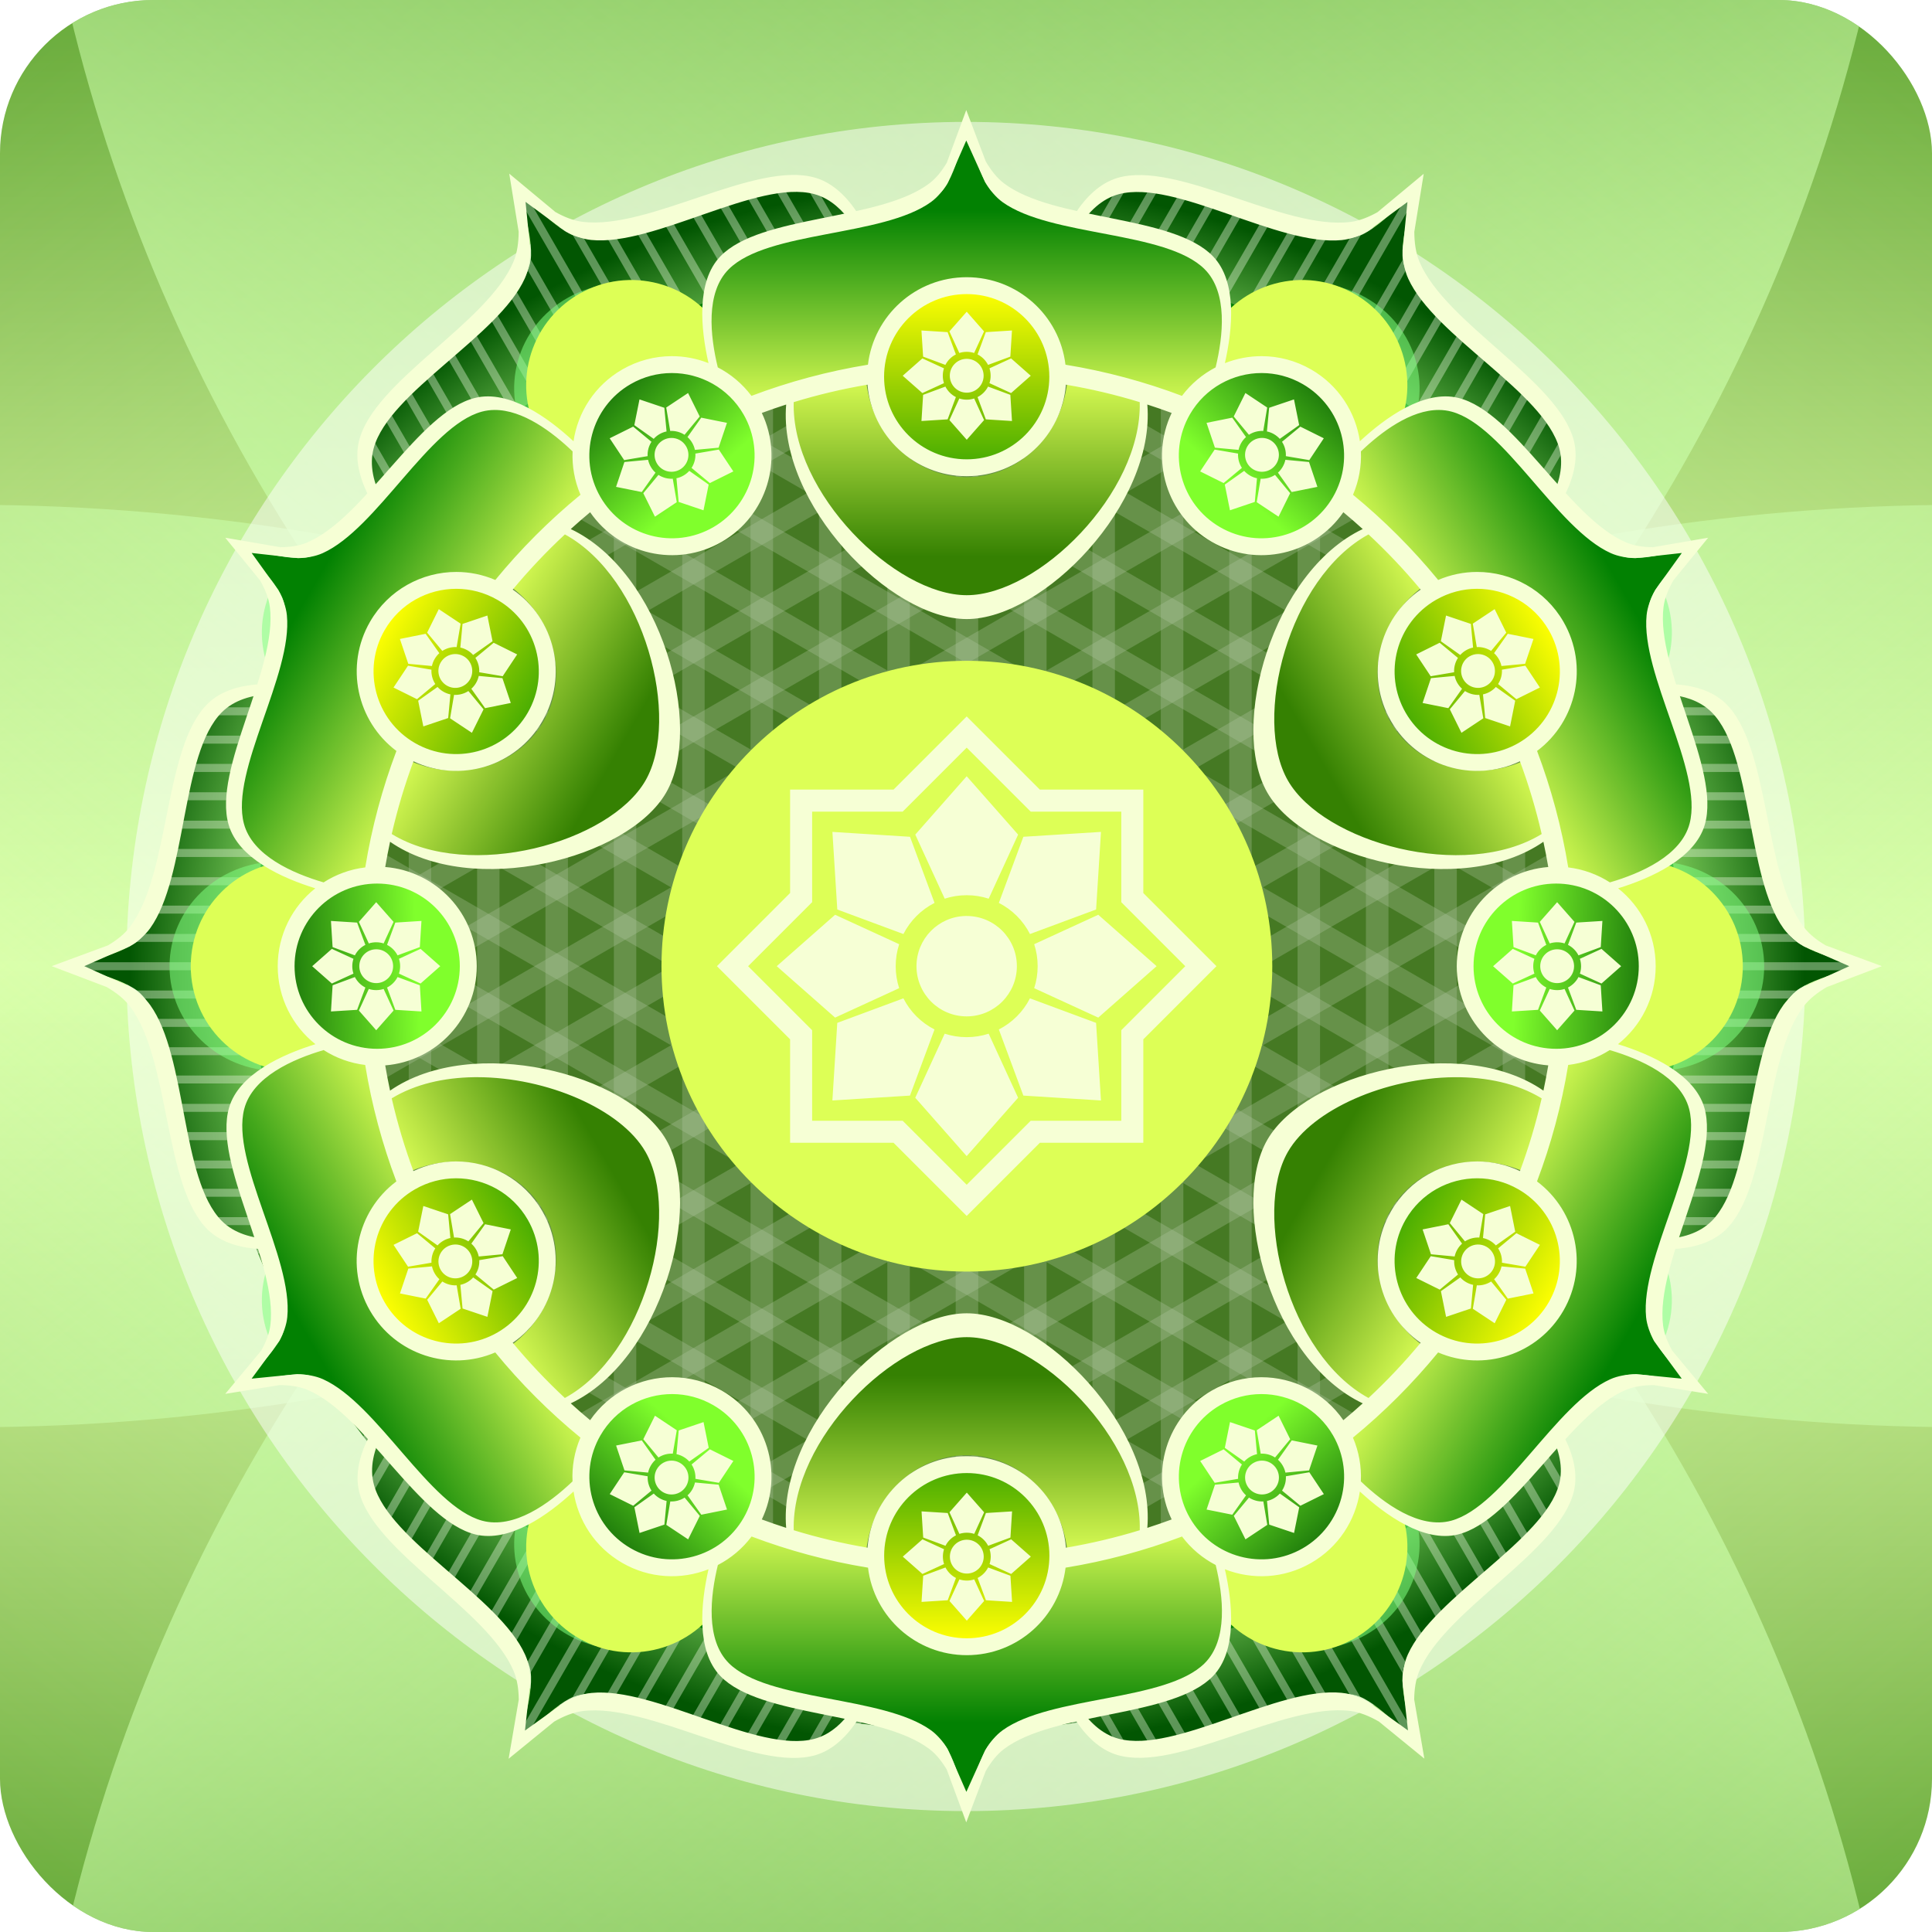
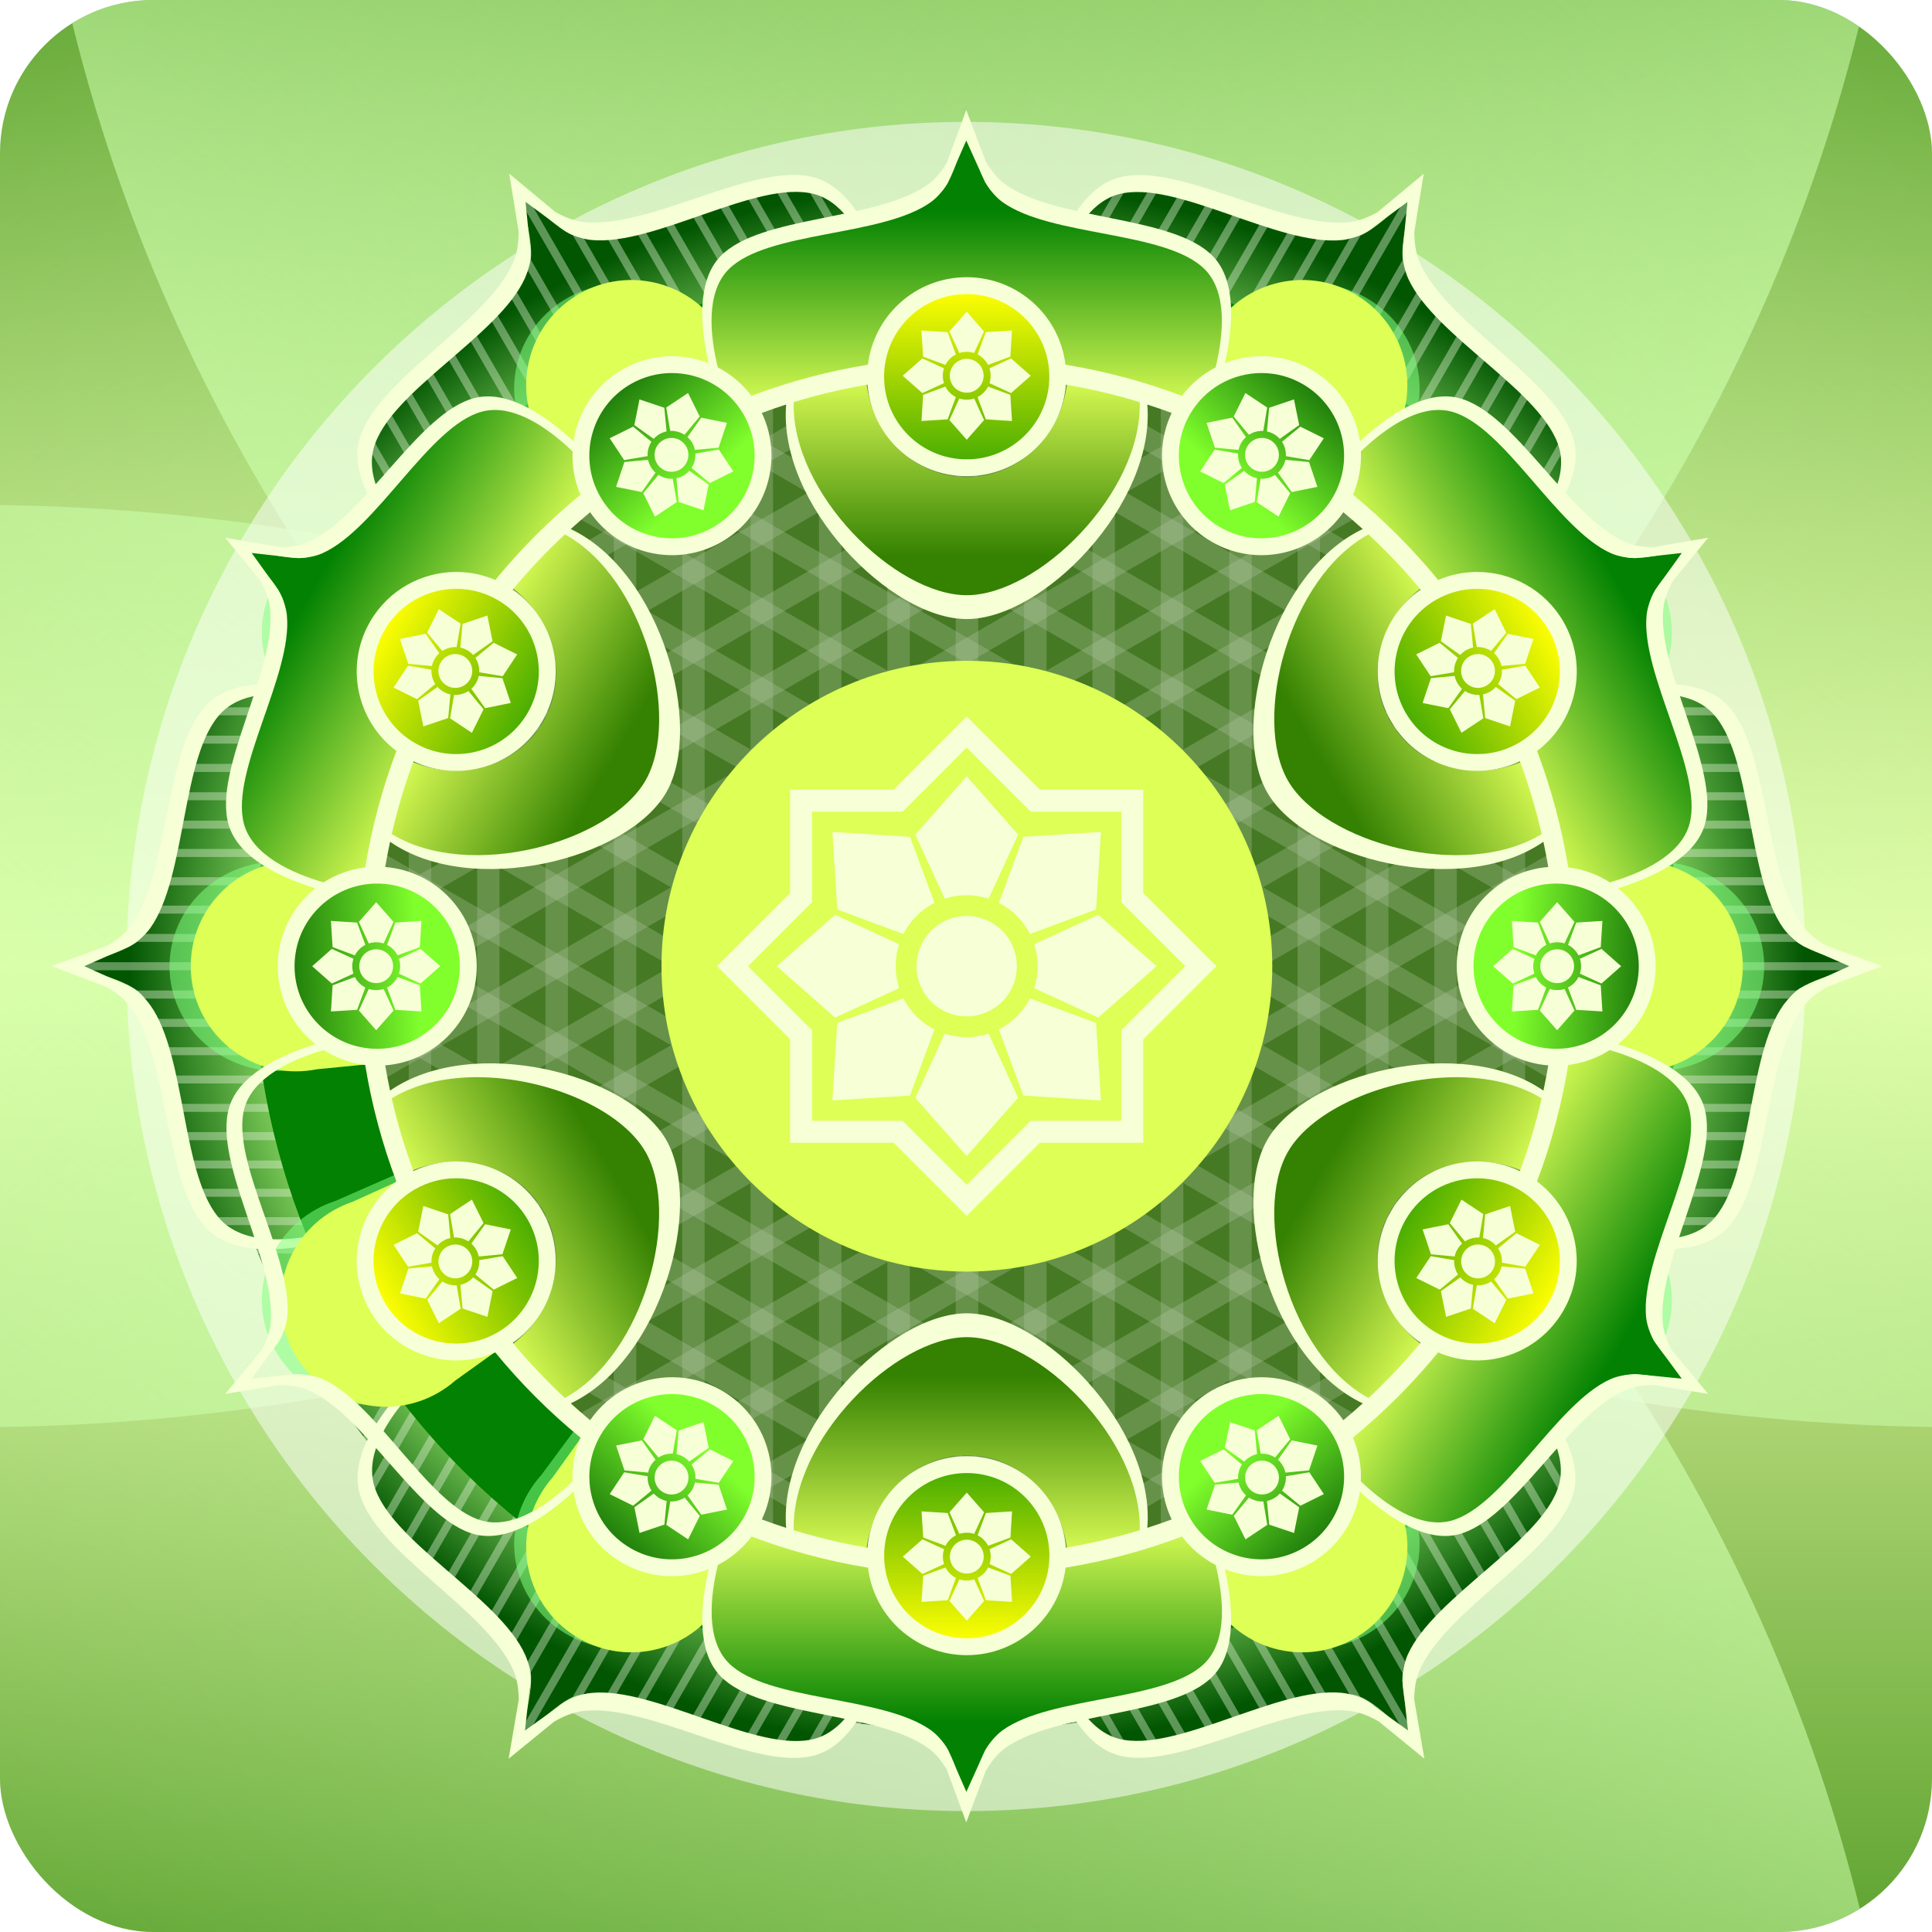
<svg xmlns="http://www.w3.org/2000/svg" xmlns:xlink="http://www.w3.org/1999/xlink" version="1.1" viewBox="0 0 350 350">
  <defs>
    <linearGradient id="d">
      <stop stop-color="#cfa" offset="0" />
      <stop stop-color="#cfa" stop-opacity="0" offset="1" />
    </linearGradient>
    <clipPath id="e">
      <path transform="matrix(1.01 0 0 1.01 -823.32 -40.244)" d="m177.84 455.04a275.37 275.37 0 1 1-550.75 0 275.37 275.37 0 1 1 550.75 0z" fill="url(#g)" />
    </clipPath>
    <radialGradient id="g" cx="-97.528" cy="455.04" r="275.37" gradientTransform="matrix(1.497 0 0 1.497 48.487 -226.23)" gradientUnits="userSpaceOnUse">
      <stop stop-color="#b3ff80" offset="0" />
      <stop stop-color="#8a0" offset=".5" />
      <stop stop-color="#112b00" offset="1" />
    </radialGradient>
    <filter id="p" x="-.512" y="-.512" width="2.023" height="2.023" color-interpolation-filters="sRGB">
      <feGaussianBlur stdDeviation="56.219" />
    </filter>
    <filter id="o" color-interpolation-filters="sRGB">
      <feGaussianBlur stdDeviation="7.292" />
    </filter>
    <filter id="n" x="-.119" y="-.119" width="1.238" height="1.238" color-interpolation-filters="sRGB">
      <feGaussianBlur stdDeviation="11.251" />
    </filter>
    <linearGradient id="m" x1="592.71" x2="592.71" y1="125.56" y2="485.56" gradientTransform="translate(-5.7858e-5 -1.3973e-6)" gradientUnits="userSpaceOnUse">
      <stop stop-color="#5aa02c" offset="0" />
      <stop stop-color="#efa" offset=".5" />
      <stop stop-color="#5aa02c" offset="1" />
    </linearGradient>
    <linearGradient id="l" x1="85.619" x2="208.92" y1="654.88" y2="512.58" gradientTransform="matrix(-1.698 0 0 1.586 766.98 -703.1)" gradientUnits="userSpaceOnUse" xlink:href="#d" />
    <linearGradient id="k" x1="85.619" x2="208.92" y1="654.88" y2="512.58" gradientTransform="matrix(-1.698 0 0 -1.586 766.99 1314.2)" gradientUnits="userSpaceOnUse" xlink:href="#d" />
    <linearGradient id="j" x1="85.619" x2="208.92" y1="654.88" y2="512.58" gradientTransform="matrix(1.698 0 0 1.586 418.43 -703.1)" gradientUnits="userSpaceOnUse" xlink:href="#d" />
    <linearGradient id="i" x1="85.619" x2="208.92" y1="654.88" y2="512.58" gradientTransform="matrix(1.698 0 0 -1.586 418.42 1314.2)" gradientUnits="userSpaceOnUse" xlink:href="#d" />
    <radialGradient id="f" cx="756.39" cy="180.54" r="417.41" gradientTransform="matrix(.932 0 0 .87 51.457 23.429)" gradientUnits="userSpaceOnUse">
      <stop stop-color="#250" offset="0" />
      <stop stop-color="#b3ff80" offset=".776" />
      <stop stop-color="#050" offset="1" />
    </radialGradient>
    <linearGradient id="c" x1="-96.345" x2="-96.345" y1="-195.05" y2="-101.47" gradientUnits="userSpaceOnUse">
      <stop stop-color="#008000" offset="0" />
      <stop stop-color="#df5" offset="1" />
    </linearGradient>
    <linearGradient id="b" x1="-101.83" x2="-101.83" y1="223.41" y2="144.53" gradientUnits="userSpaceOnUse">
      <stop stop-color="#4a0" offset="0" />
      <stop stop-color="#ff0" offset="1" />
    </linearGradient>
    <linearGradient id="a" x1="-97.359" x2="-97.359" y1="-33.991" y2="-118.99" gradientUnits="userSpaceOnUse">
      <stop stop-color="#338000" offset="0" />
      <stop stop-color="#df5" offset="1" />
    </linearGradient>
    <linearGradient id="h" x1="-141.27" x2="-91.066" y1="144.53" y2="198.73" gradientUnits="userSpaceOnUse">
      <stop stop-color="#050" offset="0" />
      <stop stop-color="#7fff2a" offset="1" />
    </linearGradient>
    <clipPath id="q">
      <rect x="493.89" y="50.26" width="350" height="350" ry="27.768" fill="#500" opacity=".716" />
    </clipPath>
  </defs>
  <g transform="translate(0 -702.36)">
    <g transform="translate(-493.89 652.1)" clip-path="url(#q)" opacity=".99">
      <g transform="translate(76.184 -80.301)">
        <rect x="412.71" y="125.56" width="360" height="360" ry="2.583" fill="url(#m)" />
        <path d="m756.74 125.56c-32.07 150.13-173.86 263.31-344.03 263.56v-260.96c0-1.431 1.163-2.594 2.594-2.594h341.44z" fill="url(#l)" opacity=".721" />
        <path d="m756.75 485.56c-32.07-150.12-173.86-263.3-344.03-263.55v260.96c0 1.431 1.163 2.594 2.594 2.594h341.44z" fill="url(#k)" opacity=".721" />
        <path d="m428.68 125.56c32.069 150.13 173.86 263.3 344.03 263.55v-260.96c0-1.431-1.163-2.594-2.594-2.594h-341.44z" fill="url(#j)" opacity=".721" />
-         <path d="m428.67 485.56c32.07-150.12 173.86-263.3 344.03-263.55v260.96c0 1.431-1.163 2.594-2.594 2.594h-341.44z" fill="url(#i)" opacity=".721" />
      </g>
      <path transform="matrix(1.339 0 0 1.347 -57.634 -520.74)" d="m656.16 553.89c0 62.731-50.854 113.59-113.59 113.59-62.731 0-113.59-50.854-113.59-113.59 0-62.731 50.854-113.59 113.59-113.59 62.731 0 113.59 50.854 113.59 113.59z" fill="#fff" filter="url(#n)" opacity=".716" />
      <g transform="matrix(.39 0 0 .39 376.35 154.23)">
        <g transform="translate(-5.916 1.68)">
          <path d="m965.1-180.94s-15.525 17.752-26.044 22.094c-4.579 1.89-9.87 1.601-14.804 1.159-31.873-2.855-61.195-29.165-92.846-24.448-7.452 1.111-14.289 6.204-19.23 11.892-0.606 0.698-1.178 1.492-1.769 2.33-35.547-5.599-72.072-5.829-108.24-0.325-0.521-0.721-1.035-1.409-1.567-2.022-4.941-5.688-11.771-10.758-19.223-11.869-31.651-4.717-60.992 21.564-92.865 24.419-4.934 0.442-10.207 0.749-14.786-1.142-10.519-4.341-26.066-22.098-26.066-22.098s7.643 22.31 6.143 33.59c-0.653 4.911-3.544 9.357-6.394 13.41-18.409 26.176-55.85 38.399-67.59 68.169-2.764 7.009-1.766 15.499 0.69 22.622 0.158 0.458 0.321 0.901 0.515 1.376-23.48 28.843-42.03 60.989-55.28 95.069-0.357 0.054-0.687 0.111-1.027 0.177-7.397 1.435-15.231 4.787-19.919 10.685-19.911 25.052-11.793 63.617-25.258 92.648-2.084 4.494-4.49 9.221-8.416 12.242-9.019 6.939-32.149 11.52-32.149 11.52s23.156 4.512 32.175 11.451c3.927 3.021 6.297 7.74 8.382 12.234 13.464 29.03 5.357 67.61 25.268 92.662 4.681 5.89 12.491 9.229 19.878 10.668 6.64 17.396 14.716 34.493 24.324 51.135 9.414 16.306 19.962 31.562 31.431 45.763-2.399 7.076-3.36 15.429-0.625 22.364 11.74 29.77 49.186 42.008 67.595 68.183 2.85 4.052 5.746 8.49 6.399 13.401 1.5 11.28-6.112 33.602-6.112 33.602s15.496-17.769 26.015-22.11c4.579-1.89 9.87-1.601 14.805-1.159 31.873 2.855 61.195 29.165 92.846 24.448 7.418-1.106 14.215-6.165 19.151-11.822 36.652 5.792 74.316 5.818 111.59-0.207 0.037 0.044 0.074 0.098 0.111 0.141 4.941 5.688 11.754 10.787 19.207 11.898 31.651 4.717 60.979-21.61 92.853-24.465 4.934-0.442 10.236-0.732 14.815 1.158 10.519 4.341 26.004 22.139 26.004 22.139s-7.626-22.339-6.127-33.619c0.653-4.911 3.573-9.341 6.423-13.393 18.409-26.176 55.866-38.428 67.607-68.198 2.764-7.009 1.749-15.47-0.706-22.593-0.131-0.381-0.297-0.756-0.454-1.148 23.176-28.94 41.409-61.123 54.388-95.203 0.644-0.079 1.261-0.162 1.855-0.277 7.396-1.435 15.248-4.816 19.936-10.714 19.911-25.052 11.777-63.589 25.241-92.619 2.084-4.494 4.461-9.238 8.387-12.259 9.019-6.939 32.162-11.475 32.162-11.475s-23.123-4.57-32.142-11.509c-3.926-3.021-6.326-7.757-8.411-12.251-13.464-29.03-5.345-67.564-25.256-92.616-4.688-5.899-12.494-9.278-19.89-10.713-0.863-0.168-1.792-0.268-2.758-0.36-6.431-16.427-14.191-32.593-23.281-48.337-9.284-16.08-19.644-31.131-30.929-45.165 0.441-0.952 0.83-1.879 1.138-2.771 2.455-7.123 3.448-15.59 0.684-22.6-11.74-29.77-49.186-42.008-67.595-68.183-2.85-4.052-5.746-8.49-6.399-13.401-1.5-11.28 6.141-33.585 6.141-33.585z" fill="url(#f)" />
          <path d="m670.42-182.59c-1.38 0.078-2.751 0.205-4.125 0.375l32.219 55.781c1.301-0.244 2.6-0.491 3.906-0.719l-32-55.438zm171.94 0-32 55.438c1.307 0.228 2.605 0.475 3.906 0.719l32.219-55.781c-1.374-0.17-2.745-0.297-4.125-0.375zm-160.75 0.5 30.812 53.375c1.313-0.185 2.619-0.394 3.938-0.562l-29.688-51.406c-1.647-0.66-3.331-1.13-5.062-1.406zm149.59 0c-1.765 0.279-3.479 0.758-5.156 1.438l-29.656 51.375c1.339 0.171 2.666 0.374 4 0.562l30.812-53.375zm-283.53 1.125s1.059 3.237 2.344 7.844l48.562 84.062c1.077-0.632 2.164-1.256 3.25-1.875l-48.469-83.937c-3.4-3.453-5.688-6.094-5.688-6.094zm417.44 0.031s-2.292 2.611-5.688 6.062l-48.469 83.937c1.085 0.619 2.173 1.243 3.25 1.875l48.5-84c1.288-4.624 2.406-7.875 2.406-7.875zm-308.62 0.594c-1.223 0.315-2.436 0.667-3.656 1.031l32.156 55.719c1.255-0.294 2.52-0.565 3.781-0.844l-32.281-55.906zm199.75 0-32.25 55.875c1.273 0.281 2.545 0.579 3.812 0.875l32.156-55.719c-1.234-0.369-2.482-0.712-3.719-1.031zm-212.53 4.125c-1.172 0.44-2.329 0.881-3.5 1.344l31.562 54.688c1.237-0.347 2.476-0.668 3.719-1l-31.781-55.031zm225.38 0-31.781 55.031c1.243 0.332 2.482 0.653 3.719 1l31.562-54.656c-1.163-0.46-2.336-0.938-3.5-1.375zm-237.69 5c-1.153 0.486-2.314 0.949-3.469 1.438l30.906 53.531c1.205-0.396 2.414-0.806 3.625-1.188l-31.062-53.781zm249.97 0-31.062 53.781c1.221 0.384 2.442 0.789 3.656 1.188l30.906-53.5c-1.167-0.494-2.334-0.977-3.5-1.469zm-158.56 0.438c-1.352 0.125-2.711 0.297-4.062 0.438l22.469 38.906c1.395-0.067 2.788-0.139 4.188-0.188l-22.594-39.156zm67.062 0.25-22.469 38.906c1.399 0.049 2.793 0.121 4.188 0.188l22.312-38.656c-1.342-0.147-2.687-0.305-4.031-0.438zm-81.312 1.375c-1.324 0.177-2.646 0.37-3.969 0.562l22.031 38.188c1.361-0.129 2.728-0.233 4.094-0.344l-22.156-38.406zm95.531 0.312-22 38.094c1.365 0.111 2.733 0.215 4.094 0.344l21.844-37.844c-1.316-0.198-2.619-0.41-3.938-0.594zm-184.94 2.688c-1.171 0.471-2.326 0.955-3.5 1.406l30.562 52.938c1.179-0.445 2.345-0.913 3.531-1.344l-30.594-53zm274.47 0.031-30.562 52.969c1.186 0.431 2.352 0.899 3.531 1.344l30.562-52.938c-1.174-0.452-2.36-0.903-3.531-1.375zm-287.03 4.562c-1.211 0.383-2.409 0.753-3.625 1.094l30.938 53.594c1.14-0.487 2.291-0.964 3.438-1.438l-30.75-53.25zm299.56 0.031-30.719 53.219c1.165 0.48 2.342 0.943 3.5 1.438l30.906-53.562c-1.225-0.343-2.468-0.707-3.688-1.094zm-332.75 2.531 36.688 63.531c1.094-0.581 2.179-1.181 3.281-1.75l-34.906-60.437c-1.627-0.219-3.205-0.563-4.719-1.188-0.112-0.046-0.23-0.107-0.344-0.156zm365.97 0c-0.106 0.046-0.207 0.113-0.312 0.156-1.523 0.629-3.109 0.998-4.75 1.219l-34.875 60.406c1.102 0.569 2.187 1.169 3.281 1.75l36.656-63.531zm-346.06 0.656c-1.343 0.215-2.68 0.395-4.031 0.531l32.562 56.406c1.134-0.542 2.265-1.065 3.406-1.594l-31.938-55.344zm326.19 0.031-31.938 55.312c1.133 0.525 2.25 1.056 3.375 1.594l32.562-56.375c-1.34-0.136-2.668-0.318-4-0.531zm-365.66 10.625c-0.012 0.105-0.018 0.209-0.031 0.312-0.217 1.631-0.685 3.219-1.312 4.75l34.906 60.469c1.039-0.67 2.077-1.342 3.125-2l-36.688-63.531zm405.09 0.031-36.656 63.5c1.048 0.658 2.086 1.33 3.125 2l34.906-60.437c-0.634-1.539-1.125-3.109-1.344-4.75-0.013-0.101-0.019-0.21-0.031-0.312zm6.906 14.312-32.562 56.406c1.031 0.71 2.04 1.435 3.062 2.156l31.969-55.344c-0.854-1.051-1.678-2.122-2.469-3.219zm-418.88 0.031c-0.778 1.077-1.599 2.155-2.438 3.188l31.938 55.312c1.012-0.715 2.041-1.391 3.062-2.094l-32.562-56.406zm-9.156 10.469c-0.909 0.888-1.838 1.763-2.781 2.625l30.781 53.312c0.987-0.762 1.972-1.531 2.969-2.281l-30.969-53.656zm437.19 0.031-30.969 53.625c0.985 0.741 1.962 1.498 2.938 2.25l30.781-53.281c-0.932-0.851-1.852-1.717-2.75-2.594zm-447.22 8.844c-0.979 0.791-1.975 1.565-2.969 2.344l30.625 53.062c0.968-0.815 1.928-1.634 2.906-2.438l-30.562-52.969zm457.28 0-30.594 52.969c0.978 0.803 1.938 1.623 2.906 2.438l30.625-53.062c-0.989-0.775-1.963-1.557-2.938-2.344zm-467.81 8.125c-1 0.755-2.002 1.495-3 2.25l31.094 53.875c0.939-0.861 1.894-1.713 2.844-2.562l-30.938-53.562zm478.31 0-30.938 53.562c0.944 0.845 1.879 1.707 2.812 2.562l31.094-53.875c-0.991-0.75-1.975-1.5-2.969-2.25zm-488.84 8.062c-0.984 0.78-1.942 1.552-2.906 2.344l31.781 55.062c0.894-0.893 1.814-1.774 2.719-2.656l-31.594-54.75zm499.37 0.031-31.594 54.719c0.915 0.893 1.846 1.784 2.75 2.688l31.781-55.062c-0.964-0.792-1.954-1.564-2.938-2.344zm-509.56 8.688c-0.932 0.88-1.828 1.78-2.719 2.688l32.281 55.938c0.874-0.953 1.771-1.901 2.656-2.844l-32.219-55.781zm519.72 0-32.188 55.781c0.875 0.932 1.761 1.87 2.625 2.812l32.281-55.938c-0.884-0.901-1.794-1.782-2.719-2.656zm-528.97 10.219c-0.824 1.093-1.626 2.2-2.375 3.344l32.031 55.5c0.851-1.015 1.699-2.028 2.562-3.031l-32.219-55.812zm538.25 0-32.219 55.812c0.863 1.004 1.712 2.017 2.562 3.031l32.031-55.469c-0.755-1.154-1.544-2.272-2.375-3.375zm-545.78 13.281c-0.632 1.657-1.065 3.407-1.312 5.188l29.688 51.406c0.817-1.068 1.607-2.161 2.438-3.219l-30.812-53.375zm553.31 0.031-30.812 53.344c0.825 1.051 1.626 2.126 2.438 3.188l29.656-51.406c-0.248-1.758-0.659-3.486-1.281-5.125zm-553.63 25.75c-0.831 1.036-1.682 2.05-2.5 3.094l22.719 39.344c0.781-1.125 1.549-2.261 2.344-3.375l-22.61-39.04zm553.19 1.25-21.812 37.813c0.795 1.114 1.563 2.25 2.344 3.375l21.969-38.031c-0.823-1.062-1.667-2.105-2.5-3.156zm-561.88 10.031c-0.804 1.091-1.615 2.182-2.406 3.281l23.188 40.156c0.747-1.193 1.487-2.381 2.25-3.562l-23.031-39.875zm570.53 1.344-22.25 38.531c0.755 1.17 1.479 2.351 2.219 3.531l22.406-38.781c-0.785-1.102-1.579-2.19-2.375-3.281zm-607.31 61.125c-0.568 1.24-1.134 2.473-1.688 3.719h46.281c0.643-1.247 1.31-2.481 1.969-3.719h-46.562zm598.31 0c0.659 1.238 1.326 2.471 1.969 3.719h44.625c-0.556-1.242-1.116-2.48-1.688-3.719h-44.906zm-604.06 13.157c-0.507 1.234-1.008 2.479-1.5 3.719h45.438c0.569-1.246 1.165-2.482 1.75-3.719h-45.688zm610.69 0c0.585 1.237 1.181 2.473 1.75 3.719h43.781c-0.495-1.24-0.99-2.482-1.5-3.719h-44.031zm-630.16 13.156c-1.408 1.101-2.7 2.346-3.812 3.719h61.594c0.502-1.247 1.014-2.479 1.531-3.719h-59.312zm636 0c0.517 1.239 1.029 2.471 1.531 3.719h61.594c-1.125-1.388-2.418-2.606-3.844-3.719h-59.281zm-645.84 13.156c-0.614 1.221-1.185 2.459-1.719 3.719h64.406c0.435-1.241 0.862-2.485 1.312-3.719h-64zm651 0c0.45 1.234 0.877 2.478 1.312 3.719h64.375c-0.535-1.261-1.103-2.497-1.719-3.719h-63.969zm-655.94 13.125c-0.344 1.236-0.67 2.492-0.969 3.75h64.312c0.377-1.251 0.733-2.506 1.125-3.75h-64.469zm660.41 0c0.392 1.244 0.748 2.499 1.125 3.75h64.312c-0.3-1.262-0.624-2.511-0.969-3.75h-64.469zm-663.25 13.188c-0.205 1.236-0.409 2.472-0.594 3.719h63.094c0.316-1.246 0.669-2.479 1-3.719h-63.5zm667.06 0c0.331 1.24 0.684 2.473 1 3.719h63.094c-0.184-1.245-0.389-2.485-0.594-3.719h-63.5zm-669.03 13.177c-0.154 1.237-0.315 2.48-0.469 3.719h61.812c0.258-1.242 0.508-2.482 0.781-3.719h-62.125zm672.12 0c0.273 1.237 0.523 2.476 0.781 3.719h61.812c-0.154-1.24-0.283-2.48-0.438-3.719h-62.156zm-673.84 13.156c-0.176 1.242-0.337 2.484-0.531 3.719h61.156c0.203-1.242 0.407-2.482 0.625-3.719h-61.25zm676.44 0c0.217 1.237 0.422 2.477 0.625 3.719h61.156c-0.194-1.234-0.355-2.478-0.531-3.719h-61.25zm-678.72 13.125c-0.277 1.258-0.589 2.509-0.906 3.75h61.938c0.15-1.252 0.304-2.502 0.469-3.75h-61.5zm680.75 0c0.165 1.248 0.319 2.498 0.469 3.75h61.938c-0.318-1.24-0.629-2.492-0.906-3.75h-61.5zm-684.62 13.188c-0.478 1.252-0.983 2.498-1.531 3.719h65.125c0.097-1.248 0.201-2.475 0.312-3.719h-63.906zm686.09 0c0.111 1.244 0.216 2.471 0.312 3.719h65.156c-0.553-1.229-1.081-2.458-1.562-3.719h-63.906zm-692.94 13.156c-1.012 1.308-2.103 2.497-3.406 3.5-0.079 0.061-0.169 0.127-0.25 0.188h73.344c0.044-1.232 0.098-2.459 0.156-3.688h-69.844zm693.84 0c0.058 1.228 0.112 2.455 0.156 3.688h73.344c-0.081-0.06-0.171-0.127-0.25-0.188-1.301-1.001-2.396-2.194-3.406-3.5h-69.844zm-721.41 13.156c-4.648 1.205-8 1.875-8 1.875s3.348 0.652 8 1.844h97.031c-4e-3 -0.621 0-1.253 0-1.875 0-0.616-4e-3 -1.228 0-1.844h-97.031zm721.78 0v3.719h97c4.651-1.197 8.031-1.875 8.031-1.875s-3.354-0.641-8-1.844h-97.031zm-697.87 13.125c0.084 0.063 0.168 0.124 0.25 0.188 1.315 1.012 2.455 2.242 3.469 3.562h69.781c-0.059-1.247-0.112-2.499-0.156-3.75h-73.344zm697.66 0c-0.044 1.251-0.097 2.503-0.156 3.75h69.781c1.013-1.321 2.156-2.521 3.469-3.531 0.092-0.071 0.187-0.149 0.281-0.219h-73.375zm-688.69 13.156c0.556 1.238 1.079 2.48 1.562 3.75h63.875c-0.112-1.255-0.215-2.491-0.312-3.75h-65.125zm687.94 0c-0.097 1.259-0.2 2.495-0.312 3.75h63.906c0.483-1.264 1.008-2.517 1.562-3.75h-65.156zm-683.44 13.188c0.312 1.22 0.634 2.45 0.906 3.688h61.5c-0.162-1.224-0.321-2.459-0.469-3.688h-61.938zm682.13 0c-0.147 1.229-0.307 2.463-0.469 3.688h61.5c0.273-1.237 0.594-2.468 0.906-3.688h-61.938zm-679.47 13.156c0.193 1.225 0.356 2.456 0.531 3.688h61.25c-0.216-1.227-0.424-2.456-0.625-3.688h-61.156zm677.59 0c-0.201 1.232-0.409 2.461-0.625 3.688h61.281c0.175-1.231 0.339-2.463 0.531-3.688h-61.188zm-675.81 13.156c0.154 1.242 0.314 2.479 0.469 3.719h62.125c-0.273-1.237-0.523-2.476-0.781-3.719h-61.812zm673.38 0c-0.258 1.242-0.508 2.482-0.781 3.719h62.156c0.154-1.239 0.315-2.478 0.469-3.719h-61.844zm-671.66 13.125c0.186 1.256 0.387 2.505 0.594 3.75h63.5c-0.333-1.247-0.682-2.497-1-3.75h-63.094zm668.66 0c-0.318 1.254-0.667 2.503-1 3.75h63.5c0.206-1.245 0.44-2.494 0.625-3.75h-63.125zm-666.19 13.188c0.295 1.242 0.63 2.468 0.969 3.688h64.469c-0.386-1.225-0.754-2.456-1.125-3.688h-64.312zm662.5 0c-0.371 1.232-0.739 2.462-1.125 3.688h64.5c0.339-1.219 0.674-2.447 0.969-3.688h-64.344zm-658.28 13.125c0.529 1.249 1.078 2.509 1.688 3.719h63.969c-0.449-1.23-0.847-2.481-1.281-3.719h-64.375zm654 0c-0.434 1.238-0.832 2.488-1.281 3.719h63.969c0.615-1.219 1.185-2.46 1.719-3.719h-64.406zm-646.25 13.188c1.112 1.366 2.407 2.592 3.812 3.688h59.25c-0.512-1.227-1.003-2.453-1.5-3.688h-61.562zm641.31 0c-0.497 1.235-0.988 2.461-1.5 3.688h59.312c1.397-1.094 2.676-2.329 3.781-3.688h-61.594zm-620.56 13.125c0.487 1.246 0.967 2.507 1.469 3.75h46.719c-0.589-1.246-1.177-2.495-1.75-3.75h-46.438zm614.94 0c-0.573 1.254-1.161 2.505-1.75 3.75h44.969c0.502-1.248 0.95-2.497 1.438-3.75h-44.656zm-609.47 13.156c0.542 1.24 1.067 2.483 1.625 3.719h47.688c-0.656-1.233-1.297-2.476-1.938-3.719h-47.375zm603.06 0c-0.64 1.243-1.281 2.486-1.938 3.719h45.938c0.558-1.241 1.113-2.472 1.656-3.719h-45.656zm-542.72 22.781-23.906 41.438c0.79 1.105 1.606 2.188 2.406 3.281l23.75-41.156c-0.761-1.179-1.505-2.373-2.25-3.562zm529.72 0c-0.743 1.185-1.461 2.388-2.219 3.562l23.031 39.906c0.798-1.101 1.591-2.204 2.375-3.312l-23.188-40.156zm-521.63 12.25-23.469 40.656c0.825 1.062 1.665 2.105 2.5 3.156l23.344-40.438c-0.798-1.119-1.591-2.245-2.375-3.375zm513.53 0.031c-0.781 1.125-1.549 2.261-2.344 3.375l22.656 39.219c0.827-1.049 1.654-2.099 2.469-3.156l-22.781-39.438zm-505.03 11.656-29.688 51.375c0.249 1.781 0.676 3.528 1.312 5.188l30.812-53.375c-0.825-1.051-1.626-2.126-2.438-3.188zm496.56 0c-0.812 1.062-1.613 2.137-2.438 3.188l30.812 53.375c0.632-1.648 1.063-3.387 1.312-5.156l-29.688-51.406zm-487.75 11-32.031 55.469c0.757 1.155 1.542 2.272 2.375 3.375l32.219-55.812c-0.863-1.004-1.712-2.017-2.562-3.031zm478.94 0c-0.851 1.015-1.699 2.028-2.562 3.031l32.219 55.812c0.827-1.095 1.623-2.198 2.375-3.344l-32.031-55.5zm-469.78 10.438-32.281 55.938c0.896 0.913 1.812 1.802 2.75 2.688l32.188-55.781c-0.886-0.942-1.782-1.89-2.656-2.844zm460.62 0c-0.874 0.953-1.771 1.901-2.656 2.844l32.219 55.781c0.935-0.883 1.825-1.777 2.719-2.688l-32.281-55.938zm-9.469 9.906c-0.909 0.909-1.861 1.79-2.781 2.688l31.594 54.719c0.99-0.785 1.998-1.546 2.969-2.344l-31.781-55.062zm-441.66 0.031-31.781 55.031c0.964 0.792 1.923 1.564 2.906 2.344l31.594-54.719c-0.905-0.883-1.825-1.763-2.719-2.656zm9.75 9.344-31.094 53.844c1.003 0.759 1.995 1.522 3 2.281l30.938-53.594c-0.944-0.845-1.91-1.675-2.844-2.531zm422.12 0c-0.928 0.851-1.874 1.691-2.812 2.531l30.938 53.594c0.997-0.753 1.974-1.528 2.969-2.281l-31.094-53.844zm-412 8.844-30.656 53.062c0.979 0.767 1.973 1.533 2.938 2.312l30.594-52.969c-0.968-0.795-1.916-1.6-2.875-2.406zm401.88 0c-0.959 0.806-1.907 1.611-2.875 2.406l30.594 53c0.969-0.783 1.953-1.541 2.938-2.312l-30.656-53.094zm-391.53 8.344-30.781 53.281c0.942 0.861 1.874 1.738 2.781 2.625l30.969-53.625c-0.997-0.75-1.982-1.52-2.969-2.281zm381.19 0c-0.987 0.762-1.972 1.531-2.969 2.281l30.969 53.625c0.898-0.877 1.818-1.742 2.75-2.594l-30.75-53.312zm-370.53 7.875-31.969 55.344c0.848 1.044 1.683 2.097 2.469 3.188l32.562-56.406c-1.026-0.706-2.045-1.407-3.062-2.125zm359.91 0c-1.024 0.723-2.061 1.414-3.094 2.125l32.562 56.406c0.787-1.091 1.619-2.142 2.469-3.188l-31.938-55.344zm-349 7.375-34.875 60.438c0.626 1.527 1.096 3.122 1.312 4.75 0.014 0.103 0.019 0.207 0.031 0.312l36.688-63.531c-1.05-0.66-2.115-1.297-3.156-1.969zm338.03 0c-1.047 0.675-2.101 1.337-3.156 2l36.688 63.531c0.013-0.116 0.016-0.23 0.031-0.344 0.217-1.635 0.71-3.218 1.344-4.75l-34.906-60.438zm-326.81 6.906-48.531 84.031c-1.279 4.609-2.344 7.844-2.344 7.844s2.236-2.575 5.594-6l48.5-84c-1.077-0.615-2.149-1.248-3.219-1.875zm315.62 0c-1.069 0.627-2.141 1.26-3.219 1.875l48.5 84c3.356 3.431 5.594 6 5.594 6s-1.089-3.244-2.375-7.875l-48.5-84zm-304.12 6.406-36.656 63.469c0.093-0.04 0.189-0.087 0.281-0.125 1.533-0.633 3.16-0.998 4.812-1.219l34.875-60.406c-1.108-0.572-2.212-1.134-3.312-1.719zm292.62 0c-1.1 0.584-2.204 1.147-3.312 1.719l34.875 60.406c1.654 0.22 3.28 0.586 4.812 1.219 0.084 0.035 0.165 0.089 0.25 0.125l-36.625-63.469zm-280.88 5.938-32.531 56.344c1.34 0.136 2.669 0.318 4 0.531l31.906-55.281c-1.133-0.525-2.25-1.056-3.375-1.594zm269.12 0c-1.125 0.538-2.243 1.069-3.375 1.594l31.906 55.281c1.332-0.214 2.659-0.395 4-0.531l-32.531-56.344zm-257.06 5.438-30.938 53.562c1.215 0.341 2.415 0.71 3.625 1.094l30.75-53.219c-1.146-0.473-2.298-0.951-3.438-1.438zm245 0c-1.152 0.491-2.31 0.991-3.469 1.469l30.719 53.188c1.23-0.39 2.453-0.748 3.688-1.094l-30.938-53.562zm-12.312 4.938c-1.18 0.445-2.345 0.913-3.531 1.344l30.594 52.969c1.17-0.471 2.327-0.954 3.5-1.406l-30.562-52.906zm-220.38 0.031-30.531 52.906c1.163 0.448 2.309 0.908 3.469 1.375l30.594-52.969c-1.183-0.43-2.355-0.869-3.531-1.312zm12.625 4.438-30.875 53.5c1.149 0.486 2.289 0.984 3.438 1.469l31.062-53.781c-1.211-0.382-2.42-0.792-3.625-1.188zm195.12 0c-1.205 0.396-2.414 0.806-3.625 1.188l31.062 53.781c1.148-0.485 2.288-0.982 3.438-1.469l-30.875-53.5zm-182.22 3.938-31.531 54.625c1.172 0.464 2.358 0.934 3.531 1.375l31.75-55c-1.253-0.335-2.504-0.65-3.75-1zm169.31 0c-1.237 0.347-2.476 0.667-3.719 1l31.75 55c1.184-0.445 2.348-0.906 3.531-1.375l-31.562-54.625zm-156.06 3.406-32.156 55.688c1.222 0.365 2.463 0.715 3.688 1.031l32.25-55.875c-1.261-0.278-2.526-0.55-3.781-0.844zm142.81 0c-1.277 0.299-2.561 0.592-3.844 0.875l32.25 55.844c1.254-0.323 2.499-0.657 3.75-1.031l-32.156-55.688zm-129.28 2.844-32.188 55.75c1.353 0.166 2.703 0.298 4.062 0.375l32-55.406c-1.296-0.226-2.584-0.477-3.875-0.719zm115.75 0c-1.291 0.242-2.579 0.493-3.875 0.719l31.969 55.406c1.363-0.077 2.738-0.208 4.094-0.375l-32.188-55.75zm-101.88 2.281-30.781 53.344c1.736-0.28 3.444-0.77 5.094-1.438l29.656-51.344c-1.329-0.17-2.645-0.376-3.969-0.562zm88 0c-1.323 0.187-2.64 0.393-3.969 0.562l29.656 51.344c1.659 0.671 3.378 1.19 5.125 1.469l-30.812-53.375zm-73.781 1.688-23.281 40.312c1.324 0.198 2.642 0.41 3.969 0.594l23.406-40.562c-1.365-0.111-2.733-0.215-4.094-0.344zm59.531 0c-1.35 0.128-2.707 0.233-4.062 0.344l23.281 40.344c1.312-0.186 2.626-0.393 3.938-0.594l-23.156-40.094zm-44.969 1.031-23.719 41.094c1.352 0.147 2.709 0.306 4.062 0.438l23.875-41.344c-1.41-0.049-2.814-0.12-4.219-0.188zm30.406 0c-1.395 0.067-2.788 0.139-4.188 0.188l23.781 41.219c1.356-0.137 2.707-0.316 4.062-0.469l-23.656-40.938z" fill="#e3f4d7" opacity=".404" />
        </g>
        <path d="m962.72-185.87-21.446 17.822c-4.051 2.278-8.332 4.009-12.514 4.541-30.97 3.936-80.428-28.563-108.17-20.469-16.683 4.868-26.4 26.4-31.525 42.944-3.878-4.884-8.66-9.016-14.097-12.143-7.241-4.163-15.638-6.54-24.59-6.54-15.707 3e-5 -29.701 7.33-38.749 18.755-5.115-16.561-14.834-38.194-31.559-43.074-27.738-8.094-77.197 24.406-108.17 20.47-4.182-0.531-8.468-2.257-12.519-4.535l-21.446-17.826 4.366 26.93c-0.01 4.921-0.644 9.789-2.364 13.889-12.076 28.789-64.951 55.372-71.811 83.441-4.133 16.911 9.714 36.119 21.493 48.829-14.37 2.152-27.659 10.597-35.49 24.16-7.845 13.588-8.504 29.351-3.151 42.889-16.884-3.822-40.331-6.156-52.868 5.838-20.878 19.975-17.463 79.058-36.357 103.91-2.551 3.356-6.196 6.203-10.194 8.573l-26.157 9.658 25.5 9.688c4.257 2.469 8.157 5.451 10.848 8.991 18.893 24.853 15.477 83.935 36.356 103.91 12.525 11.983 35.94 9.658 52.821 5.841-5.301 13.512-4.621 29.227 3.201 42.776 7.838 13.575 21.139 22.02 35.523 24.162-11.765 12.711-25.554 31.892-21.428 48.774 6.86 28.069 59.733 54.652 71.81 83.44 1.631 3.887 2.272 8.46 2.325 13.108l-4.711 27.484 21.134-17.241c4.267-2.452 8.801-4.338 13.212-4.898 30.97-3.936 80.429 28.563 108.17 20.469 16.684-4.868 26.392-26.404 31.516-42.949 9.047 11.39 23.017 18.688 38.695 18.688 15.644 0 29.594-7.268 38.645-18.616 5.135 16.528 14.829 37.968 31.469 42.824 27.738 8.094 77.197-24.406 108.17-20.47 4.411 0.56 8.943 2.448 13.21 4.899l21.14 17.239-4.714-27.482c0.053-4.647 0.696-9.227 2.327-13.115 12.076-28.789 64.951-55.372 71.811-83.441 4.119-16.854-9.625-35.993-21.378-48.704 14.401-2.133 27.723-10.586 35.568-24.174 7.831-13.563 8.5-29.294 3.179-42.815 16.896 3.846 40.455 6.233 53.034-5.801 20.878-19.975 17.463-79.058 36.357-103.91 2.691-3.54 6.59-6.523 10.846-8.992l25.504-9.684-26.16-9.66c-3.998-2.369-7.636-5.218-10.187-8.574-18.893-24.853-15.477-83.935-36.356-103.91-12.589-12.044-36.183-9.644-53.082-5.793 5.37-13.548 4.721-29.332-3.132-42.935-4.476-7.752-10.733-13.836-17.959-18.025-5.43-3.148-11.405-5.218-17.578-6.133 11.768-12.71 25.569-31.892 21.442-48.777-6.86-28.069-59.733-54.652-71.81-83.44-1.72-4.1-2.354-8.97-2.364-13.891l4.364-26.923zm-7.56 13.114-2.244 22.563c0.119 4.56 0.83 9.089 2.558 12.926 12.135 26.943 63.058 52.75 70.21 78.911 4.342 15.884-8.643 33.523-19.632 45.034-7.22-0.326-14.575 0.919-21.541 3.894-12.515-15.286-26.655-29.487-42.347-42.314 9.694-22.665 1.134-49.509-20.748-62.143s-49.41-6.625-64.192 13.103c-18.954-7.176-38.322-12.322-57.818-15.516-0.907-7.525-3.505-14.524-7.402-20.616 4.477-15.271 13.265-35.325 29.189-39.505 26.232-6.887 74.043 24.311 103.44 21.348 3.97-0.4 8.003-1.907 11.809-3.929l18.713-13.757zm-37.931 66.125c19.057 11.003 25.953 34.982 15.953 54.329 19.708 15.313 37.057 32.761 51.904 51.835 12.801-6.597 27.622-5.797 39.37 1.014 6.001 3.478 11.201 8.52 14.918 14.958 11.003 19.057 4.971 43.268-13.364 55.022 9.21 22.745 15.584 46.56 18.98 70.863 6.712 0.309 13 2.227 18.491 5.384 12.312 7.079 20.602 20.368 20.602 35.589 0 21.984-17.29 39.929-39.015 40.973-3.321 23.942-9.627 47.737-19.038 70.852 18.321 11.758 24.339 35.97 13.34 55.021s-34.971 25.936-54.315 15.949c-15.313 19.709-32.766 37.065-51.84 51.913 9.959 19.337 3.058 43.291-15.981 54.283-19.057 11.003-43.268 4.971-55.022-13.364-22.743 9.209-46.562 15.584-70.862 18.98-1.008 21.759-18.965 39.093-40.974 39.093-21.987 1e-4 -39.923-17.303-40.963-39.033-23.946-3.321-47.738-9.616-70.857-19.029-11.756 18.327-35.972 24.35-55.026 13.349s-25.947-34.984-15.953-54.329c-19.708-15.312-37.066-32.767-51.913-51.841-19.337 9.959-43.288 3.072-54.28-15.967-11.005-19.061-4.974-43.279 13.369-55.031-9.209-22.744-15.589-46.552-18.985-70.854-21.759-1.008-39.093-18.965-39.093-40.974-8e-5 -21.987 17.299-39.937 39.029-40.977 3.321-23.943 9.626-47.736 19.038-70.852-18.34-11.731-24.36-35.938-13.36-54.993 11-19.054 34.98-25.947 54.33-15.952 15.31-19.708 32.76-37.066 51.84-51.913-9.965-19.338-3.074-43.286 15.967-54.28 13.182-7.611 28.835-7.075 41.123 0.047 5.48 3.177 10.284 7.663 13.908 13.321 22.742-9.209 46.546-15.593 70.845-18.99 1.008-21.759 18.974-39.088 40.982-39.088 7.434-2e-5 14.4 1.983 20.413 5.44 11.771 6.769 19.866 19.202 20.555 33.584 23.943 3.321 47.741 9.617 70.857 19.029 11.756-18.327 35.967-24.341 55.021-13.34zm-231.83-67.409c12.275 6.976 19.421 23.928 23.299 37.205-3.883 6.092-6.474 13.092-7.369 20.611-19.716 3.25-39.072 8.444-57.771 15.487-4.065-5.435-9.093-9.837-14.708-13.092-14.796-8.577-33.638-9.22-49.511-0.056-21.877 12.631-30.435 39.462-20.753 62.123-15.284 12.513-29.484 26.648-42.309 42.338-6.991-2.99-14.381-4.244-21.627-3.905-10.998-11.511-24.021-29.182-19.673-45.086 7.152-26.161 58.078-51.965 70.213-78.908 1.728-3.837 2.438-8.364 2.556-12.924l-2.247-22.569 18.71 13.764c3.807 2.021 7.845 3.53 11.815 3.93 29.401 2.962 77.209-28.236 103.44-21.349 2.1 0.551 4.078 1.376 5.936 2.432zm406.1 234.48c1.844 1.081 3.547 2.382 5.074 3.925 19.08 19.274 15.966 76.276 33.232 100.26 2.331 3.238 5.657 5.981 9.31 8.267l21.275 9.321-20.669 9.338c-3.89 2.383-7.455 5.26-9.914 8.676-17.266 23.981-14.15 80.986-33.23 100.26-11.599 11.717-33.415 9.274-48.882 5.505-3.33-6.445-8.111-12.218-14.196-16.777 7.175-18.951 12.316-38.316 15.511-57.809 24.466-2.946 43.424-23.773 43.424-49.034-1e-4 -18.33-9.978-34.325-24.804-42.85-5.626-3.236-11.953-5.388-18.692-6.191-3.25-19.716-8.43-39.075-15.473-57.775 6.064-4.535 10.831-10.279 14.165-16.687 13.437-3.281 31.691-5.567 43.87 1.575zm-638.43-1.629c3.329 6.418 8.099 12.168 14.163 16.712-7.175 18.951-12.316 38.316-15.511 57.809-24.466 2.946-43.424 23.773-43.424 49.034 0 25.285 18.992 46.134 43.491 49.05 3.25 19.713 8.436 39.069 15.478 57.766-6.121 4.577-10.928 10.382-14.266 16.863-15.453 3.737-37.106 6.097-48.649-5.564-19.08-19.274-15.966-76.276-33.232-100.26-2.459-3.415-6.027-6.293-9.917-8.676l-20.665-9.344 21.267-9.32c3.654-2.286 6.981-5.024 9.312-8.262 17.266-23.981 14.15-80.986 33.23-100.26 11.56-11.678 33.264-9.297 48.722-5.551zm552.93 319.25c10.973 11.514 23.886 29.12 19.553 44.97-7.152 26.161-58.078 51.965-70.213 78.908-1.639 3.638-2.346 7.888-2.499 12.196l2.562 23.078-18.424-13.225c-4.009-2.177-8.285-3.829-12.472-4.251-29.401-2.962-77.209 28.236-103.44 21.349-15.87-4.166-24.653-24.098-29.143-39.35 3.944-6.131 6.567-13.197 7.471-20.787 19.713-3.25 39.069-8.436 57.766-15.478 14.775 19.759 42.327 25.782 64.224 13.139 21.877-12.631 30.435-39.462 20.753-62.123 15.284-12.513 29.484-26.648 42.308-42.338 6.967 2.98 14.332 4.237 21.554 3.91zm-489.74-3.9c12.513 15.284 26.648 29.484 42.338 42.309-9.694 22.665-1.134 49.509 20.748 62.143s49.41 6.624 64.192-13.103c18.951 7.175 38.316 12.316 57.809 15.511 0.906 7.524 3.505 14.526 7.402 20.616-4.476 15.271-13.256 35.33-29.18 39.51-26.232 6.887-74.043-24.311-103.44-21.348-4.187 0.422-8.465 2.07-12.474 4.248l-18.418 13.225 2.558-23.084c-0.153-4.307-0.864-8.554-2.502-12.192-12.135-26.943-63.058-52.75-70.21-78.911-4.341-15.88 8.632-33.518 19.618-45.031 7.226 0.331 14.593-0.914 21.564-3.893z" fill="#f6ffd5" />
        <g transform="translate(-829.58 -417.83)">
          <g transform="translate(949.24 24.335)">
            <path transform="matrix(.352 .203 -.203 .352 683.36 362.62)" d="m965.48 518.39c0 450.32-365.06 815.38-815.38 815.38s-815.38-365.06-815.38-815.38 365.06-815.38 815.38-815.38 815.38 365.06 815.38 815.38z" fill="#008000" />
            <path transform="matrix(1.016 0 0 .984 730.06 420.7)" d="m84.626-158.13c-23.627-13.641-53.838-5.546-67.478 18.081-1.669 2.891-3.012 5.882-4.041 8.928l-81.868 180.88 19.546-197.57c0.631-3.152 0.962-6.415 0.962-9.753 4.2e-5 -27.282-22.117-49.401-49.398-49.401-27.282-1e-4 -49.394 22.121-49.394 49.403-1e-5 3.338 0.331 6.599 0.963 9.751l19.542 197.56-81.862-180.86c-1.03-3.046-2.373-6.035-4.042-8.926-13.641-23.626-43.848-31.717-67.474-18.076-23.627 13.641-31.724 43.844-18.083 67.47 1.669 2.891 3.587 5.55 5.71 7.965l115.72 161.33-161.34-115.71c-2.414-2.123-5.073-4.042-7.964-5.711-23.627-13.641-53.838-5.546-67.478 18.081-13.641 23.627-5.546 53.838 18.081 67.478 2.891 1.669 5.882 3.012 8.928 4.041l180.84 81.851-197.54-19.541c-3.152-0.631-6.415-0.962-9.753-0.962-27.282-1e-5 -49.394 22.121-49.394 49.403s22.11 49.397 49.391 49.397c3.338-1e-5 6.599-0.331 9.751-0.963l197.56-19.542-180.85 81.859c-3.046 1.03-6.035 2.373-8.926 4.042-23.627 13.641-31.728 43.851-18.087 67.477 13.641 23.627 43.855 31.721 67.482 18.08 2.891-1.669 5.55-3.587 7.965-5.71l161.33-115.72-115.71 161.34c-2.123 2.414-4.042 5.073-5.711 7.964-13.641 23.627-5.546 53.838 18.081 67.478 23.627 13.641 53.838 5.546 67.478-18.081 1.669-2.891 3.012-5.882 4.041-8.927l81.847-180.84-19.537 197.53c-0.631 3.152-0.962 6.415-0.962 9.753 1e-5 27.282 22.117 49.401 49.398 49.401 27.282 8e-5 49.401-22.117 49.401-49.398 1.5e-5 -3.338-0.338-6.603-0.97-9.755l-19.539-197.56 81.855 180.86c1.03 3.046 2.373 6.035 4.042 8.926 13.641 23.626 43.848 31.717 67.474 18.076 23.627-13.641 31.728-43.851 18.087-67.477-1.669-2.891-3.587-5.55-5.71-7.965l-115.7-161.31 161.31 115.7c2.414 2.123 5.073 4.042 7.964 5.711 23.626 13.641 53.838 5.546 67.478-18.081 13.641-23.627 5.546-53.838-18.081-67.478-2.891-1.669-5.882-3.012-8.928-4.041l-180.86-81.86 197.56 19.54c3.152 0.631 6.415 0.962 9.753 0.962 27.282 1e-5 49.39-22.114 49.39-49.395 0-27.282-22.11-49.397-49.391-49.397-3.338 0-6.599 0.331-9.751 0.963l-197.55 19.54 180.85-81.853c3.046-1.03 6.042-2.369 8.933-4.038 23.627-13.641 31.721-43.855 18.08-67.481-13.641-23.627-43.855-31.721-67.482-18.08-2.891 1.669-5.55 3.587-7.965 5.71l-161.3 115.68 115.69-161.3c2.123-2.414 4.042-5.073 5.711-7.964 13.641-23.627 5.546-53.838-18.081-67.478z" fill="#80ff80" filter="url(#o)" opacity=".731" />
            <path d="m811.06 263.52c-23.364-13.489-53.239-5.484-66.728 17.88-1.651 2.859-2.978 5.816-3.996 8.828l-80.957 178.86 19.329-195.37c0.624-3.117 0.952-6.343 0.952-9.644 5e-5 -26.978-21.871-48.851-48.849-48.851-26.978-1e-4 -48.844 21.875-48.844 48.853-1e-5 3.301 0.328 6.525 0.952 9.643l19.33 195.36-80.96-178.85c-1.018-3.012-2.346-5.968-3.997-8.827-13.489-23.364-43.36-31.364-66.724-17.875s-31.371 43.356-17.882 66.72c1.651 2.859 3.547 5.489 5.646 7.876l114.44 159.54-159.54-114.42c-2.388-2.099-5.016-3.997-7.875-5.647-23.364-13.489-53.239-5.484-66.728 17.88s-5.484 53.239 17.88 66.728c2.859 1.651 5.816 2.978 8.828 3.996l178.83 80.94-195.34-19.324c-3.117-0.624-6.343-0.952-9.644-0.952-26.978-1e-5 -48.844 21.875-48.844 48.853s21.864 48.847 48.842 48.847c3.301-1e-5 6.525-0.328 9.643-0.952l195.35-19.34-178.84 80.95c-3.012 1.018-5.968 2.346-8.827 3.997-23.364 13.489-31.375 43.363-17.886 66.727s43.367 31.368 66.731 17.879c2.859-1.65 5.489-3.547 7.876-5.646l159.53-114.43-114.42 159.54c-2.099 2.388-3.997 5.016-5.647 7.875-13.489 23.364-5.484 53.239 17.88 66.728s53.239 5.484 66.728-17.88c1.651-2.859 2.978-5.816 3.996-8.828l80.94-178.83-19.32 195.33c-0.624 3.117-0.952 6.343-0.952 9.644 1e-5 26.978 21.871 48.851 48.849 48.851 26.978 8e-5 48.851-21.871 48.851-48.849 1e-5 -3.301-0.335-6.529-0.959-9.647l-19.317-195.35 80.944 178.85c1.018 3.012 2.346 5.968 3.997 8.827 13.489 23.364 43.36 31.364 66.724 17.875s31.375-43.363 17.886-66.727c-1.651-2.859-3.547-5.489-5.646-7.876l-114.42-159.52 159.52 114.41c2.388 2.099 5.016 3.997 7.875 5.647 23.364 13.489 53.239 5.484 66.728-17.88s5.484-53.239-17.88-66.727c-2.859-1.651-5.816-2.978-8.828-3.996l-178.85-80.949 195.36 19.325c3.117 0.624 6.343 0.952 9.644 0.952 26.978 1e-5 48.84-21.868 48.84-48.846s-21.864-48.847-48.842-48.847c-3.301 0-6.525 0.328-9.643 0.952l-195.35 19.317 178.84-80.941c3.012-1.018 5.975-2.342 8.834-3.993 23.364-13.489 31.368-43.367 17.879-66.731s-43.367-31.368-66.731-17.879c-2.859 1.651-5.489 3.547-7.876 5.646l-159.51 114.39 114.39-159.5c2.099-2.388 3.997-5.016 5.647-7.875 13.489-23.364 5.484-53.239-17.88-66.728z" fill="#df5" />
            <g transform="translate(1933.2 329.07)">
              <path transform="matrix(1.01 0 0 1.01 -1203.8 -213.12)" d="m177.84 455.04c0 152.08-123.29 275.37-275.37 275.37s-275.37-123.29-275.37-275.37 123.29-275.37 275.37-275.37 275.37 123.29 275.37 275.37z" fill="#447821" />
              <g transform="translate(-338.73 -60.849)" fill="#fff" opacity=".596">
                <path transform="matrix(-.5 .866 -.866 -.5 -1061.2 1315.6)" d="m-1212.9 143.66v551.72h10.437v-551.72h-10.437zm31.781 0v551.72h10.406v-551.72h-10.406zm31.75 0v551.72h10.406v-551.72h-10.406zm31.75 0v551.72h10.438v-551.72h-10.438zm31.781 0v551.72h10.406v-551.72h-10.406zm31.75 0v551.72h10.406v-551.72h-10.406zm31.75 0v551.72h10.438v-551.72h-10.438zm31.781 0v551.72h10.406v-551.72h-10.406zm31.75 0v551.72h10.438v-551.72h-10.438zm31.75 0v551.72h10.469v-551.72h-10.469zm31.781 0v551.72h10.437v-551.72h-10.437zm31.75 0v551.72h10.437v-551.72h-10.437zm31.75 0v551.72h10.469v-551.72h-10.469zm31.781 0v551.72h10.438v-551.72h-10.438zm31.75 0v551.72h10.438v-551.72h-10.438zm31.75 0v551.72h10.469v-551.72h-10.469zm31.781 0v551.72h10.438v-551.72h-10.438zm31.75 0v551.72h10.438v-551.72h-10.438zm31.75 0v551.72h10.469v-551.72h-10.469z" clip-path="url(#e)" opacity=".293" />
                <path transform="translate(-41.757 -112.02)" d="m-1212.9 143.66v551.72h10.437v-551.72h-10.437zm31.781 0v551.72h10.406v-551.72h-10.406zm31.75 0v551.72h10.406v-551.72h-10.406zm31.75 0v551.72h10.438v-551.72h-10.438zm31.781 0v551.72h10.406v-551.72h-10.406zm31.75 0v551.72h10.406v-551.72h-10.406zm31.75 0v551.72h10.438v-551.72h-10.438zm31.781 0v551.72h10.406v-551.72h-10.406zm31.75 0v551.72h10.438v-551.72h-10.438zm31.75 0v551.72h10.469v-551.72h-10.469zm31.781 0v551.72h10.437v-551.72h-10.437zm31.75 0v551.72h10.437v-551.72h-10.437zm31.75 0v551.72h10.469v-551.72h-10.469zm31.781 0v551.72h10.438v-551.72h-10.438zm31.75 0v551.72h10.438v-551.72h-10.438zm31.75 0v551.72h10.469v-551.72h-10.469zm31.781 0v551.72h10.438v-551.72h-10.438zm31.75 0v551.72h10.438v-551.72h-10.438zm31.75 0v551.72h10.469v-551.72h-10.469z" clip-path="url(#e)" opacity=".293" />
                <path transform="matrix(.5 .866 -.866 .5 -139.37 896.09)" d="m-1212.9 143.66v551.72h10.437v-551.72h-10.437zm31.781 0v551.72h10.406v-551.72h-10.406zm31.75 0v551.72h10.406v-551.72h-10.406zm31.75 0v551.72h10.438v-551.72h-10.438zm31.781 0v551.72h10.406v-551.72h-10.406zm31.75 0v551.72h10.406v-551.72h-10.406zm31.75 0v551.72h10.438v-551.72h-10.438zm31.781 0v551.72h10.406v-551.72h-10.406zm31.75 0v551.72h10.438v-551.72h-10.438zm31.75 0v551.72h10.469v-551.72h-10.469zm31.781 0v551.72h10.437v-551.72h-10.437zm31.75 0v551.72h10.437v-551.72h-10.437zm31.75 0v551.72h10.469v-551.72h-10.469zm31.781 0v551.72h10.438v-551.72h-10.438zm31.75 0v551.72h10.438v-551.72h-10.438zm31.75 0v551.72h10.469v-551.72h-10.469zm31.781 0v551.72h10.438v-551.72h-10.438zm31.75 0v551.72h10.438v-551.72h-10.438zm31.75 0v551.72h10.469v-551.72h-10.469z" clip-path="url(#e)" opacity=".293" />
              </g>
              <path transform="matrix(1.076 0 0 1.076 -1171.4 -191.12)" d="m10.142 406.84c0 72.813-59.027 131.84-131.84 131.84s-131.84-59.027-131.84-131.84 59.027-131.84 131.84-131.84 131.84 59.027 131.84 131.84z" fill="#df5" filter="url(#p)" />
            </g>
            <g transform="translate(728.34 419.52)">
              <path d="m-97.512-234.86s-4.281 21.676-10.781 30.125c-2.83 3.679-7.258 5.922-11.469 7.875-27.197 12.614-63.311 5.003-86.781 23.656-5.526 4.392-8.687 11.727-10.031 18.656-2.474 12.75 4.312 38.719 4.312 38.719l15.781 14.344 58.094-16.5s2.289-15.268 6.438-21.5c4.8-7.21 11.647-13.014 19.375-16.5 4.622-2.085 15.062-2.156 15.062-2.156s10.409 0.071 15.031 2.156c7.729 3.486 14.576 9.29 19.375 16.5 4.149 6.232 6.469 21.5 6.469 21.5l58.062 16.5 15.781-14.344s6.786-25.969 4.312-38.719c-1.345-6.929-4.505-14.264-10.031-18.656-23.47-18.654-59.584-11.042-86.781-23.656-4.21-1.953-8.639-4.196-11.469-7.875-6.5-8.45-10.75-30.125-10.75-30.125z" fill="url(#c)" />
              <path transform="matrix(1.036 0 0 1.027 8.006 -305.88)" d="m-62.389 183.97c0 21.783-17.659 39.441-39.441 39.441-21.783 0-39.441-17.658-39.441-39.441s17.658-39.441 39.441-39.441 39.441 17.659 39.441 39.441z" fill="url(#b)" />
              <path d="m-144.43-117.32c1.918 25.951 22.185 46.367 46.902 46.367s44.984-20.416 46.902-46.367c11.913 2.161 23.571 5.129 34.918 8.855 1.084 46.151-48.034 97.803-81.82 97.803s-82.904-51.652-81.82-97.803c11.347-3.726 23.005-6.694 34.918-8.855z" fill="url(#a)" />
              <g transform="matrix(1 0 0 -1 0 312.39)">
                <path d="m-97.512-234.86s-4.281 21.676-10.781 30.125c-2.83 3.679-7.258 5.922-11.469 7.875-27.197 12.614-63.311 5.003-86.781 23.656-5.526 4.392-8.687 11.727-10.031 18.656-2.474 12.75 4.312 38.719 4.312 38.719l15.781 14.344 58.094-16.5s2.289-15.268 6.438-21.5c4.8-7.21 11.647-13.014 19.375-16.5 4.622-2.085 15.062-2.156 15.062-2.156s10.409 0.071 15.031 2.156c7.729 3.486 14.576 9.29 19.375 16.5 4.149 6.232 6.469 21.5 6.469 21.5l58.062 16.5 15.781-14.344s6.786-25.969 4.312-38.719c-1.345-6.929-4.505-14.264-10.031-18.656-23.47-18.654-59.584-11.042-86.781-23.656-4.21-1.953-8.639-4.196-11.469-7.875-6.5-8.45-10.75-30.125-10.75-30.125z" fill="url(#c)" />
                <path transform="matrix(1.036 0 0 1.027 8.006 -305.88)" d="m-62.389 183.97c0 21.783-17.659 39.441-39.441 39.441-21.783 0-39.441-17.658-39.441-39.441s17.658-39.441 39.441-39.441 39.441 17.659 39.441 39.441z" fill="url(#b)" />
                <path d="m-144.43-117.32c1.918 25.951 22.185 46.367 46.902 46.367s44.984-20.416 46.902-46.367c11.913 2.161 23.571 5.129 34.918 8.855 1.084 46.151-48.034 97.803-81.82 97.803s-82.904-51.652-81.82-97.803c11.347-3.726 23.005-6.694 34.918-8.855z" fill="url(#a)" />
              </g>
            </g>
            <g transform="matrix(.5 .866 -.866 .5 814.85 582.08)">
              <path d="m-97.512-234.86s-4.281 21.676-10.781 30.125c-2.83 3.679-7.258 5.922-11.469 7.875-27.197 12.614-63.311 5.003-86.781 23.656-5.526 4.392-8.687 11.727-10.031 18.656-2.474 12.75 4.312 38.719 4.312 38.719l15.781 14.344 58.094-16.5s2.289-15.268 6.438-21.5c4.8-7.21 11.647-13.014 19.375-16.5 4.622-2.085 15.062-2.156 15.062-2.156s10.409 0.071 15.031 2.156c7.729 3.486 14.576 9.29 19.375 16.5 4.149 6.232 6.469 21.5 6.469 21.5l58.062 16.5 15.781-14.344s6.786-25.969 4.312-38.719c-1.345-6.929-4.505-14.264-10.031-18.656-23.47-18.654-59.584-11.042-86.781-23.656-4.21-1.953-8.639-4.196-11.469-7.875-6.5-8.45-10.75-30.125-10.75-30.125z" fill="url(#c)" />
              <path transform="matrix(1.036 0 0 1.027 8.006 -305.88)" d="m-62.389 183.97c0 21.783-17.659 39.441-39.441 39.441-21.783 0-39.441-17.658-39.441-39.441s17.658-39.441 39.441-39.441 39.441 17.659 39.441 39.441z" fill="url(#b)" />
              <path d="m-144.43-117.32c1.918 25.951 22.185 46.367 46.902 46.367s44.984-20.416 46.902-46.367c11.913 2.161 23.571 5.129 34.918 8.855 1.084 46.151-48.034 97.803-81.82 97.803s-82.904-51.652-81.82-97.803c11.347-3.726 23.005-6.694 34.918-8.855z" fill="url(#a)" />
              <g transform="matrix(1 0 0 -1 0 312.39)">
-                 <path d="m-97.512-234.86s-4.281 21.676-10.781 30.125c-2.83 3.679-7.258 5.922-11.469 7.875-27.197 12.614-63.311 5.003-86.781 23.656-5.526 4.392-8.687 11.727-10.031 18.656-2.474 12.75 4.312 38.719 4.312 38.719l15.781 14.344 58.094-16.5s2.289-15.268 6.438-21.5c4.8-7.21 11.647-13.014 19.375-16.5 4.622-2.085 15.062-2.156 15.062-2.156s10.409 0.071 15.031 2.156c7.729 3.486 14.576 9.29 19.375 16.5 4.149 6.232 6.469 21.5 6.469 21.5l58.062 16.5 15.781-14.344s6.786-25.969 4.312-38.719c-1.345-6.929-4.505-14.264-10.031-18.656-23.47-18.654-59.584-11.042-86.781-23.656-4.21-1.953-8.639-4.196-11.469-7.875-6.5-8.45-10.75-30.125-10.75-30.125z" fill="url(#c)" />
                <path transform="matrix(1.036 0 0 1.027 8.006 -305.88)" d="m-62.389 183.97c0 21.783-17.659 39.441-39.441 39.441-21.783 0-39.441-17.658-39.441-39.441s17.658-39.441 39.441-39.441 39.441 17.659 39.441 39.441z" fill="url(#b)" />
                <path d="m-144.43-117.32c1.918 25.951 22.185 46.367 46.902 46.367s44.984-20.416 46.902-46.367c11.913 2.161 23.571 5.129 34.918 8.855 1.084 46.151-48.034 97.803-81.82 97.803s-82.904-51.652-81.82-97.803c11.347-3.726 23.005-6.694 34.918-8.855z" fill="url(#a)" />
              </g>
            </g>
            <g transform="matrix(-.5 .866 -.866 -.5 717.32 738.27)">
              <path d="m-97.512-234.86s-4.281 21.676-10.781 30.125c-2.83 3.679-7.258 5.922-11.469 7.875-27.197 12.614-63.311 5.003-86.781 23.656-5.526 4.392-8.687 11.727-10.031 18.656-2.474 12.75 4.312 38.719 4.312 38.719l15.781 14.344 58.094-16.5s2.289-15.268 6.438-21.5c4.8-7.21 11.647-13.014 19.375-16.5 4.622-2.085 15.062-2.156 15.062-2.156s10.409 0.071 15.031 2.156c7.729 3.486 14.576 9.29 19.375 16.5 4.149 6.232 6.469 21.5 6.469 21.5l58.062 16.5 15.781-14.344s6.786-25.969 4.312-38.719c-1.345-6.929-4.505-14.264-10.031-18.656-23.47-18.654-59.584-11.042-86.781-23.656-4.21-1.953-8.639-4.196-11.469-7.875-6.5-8.45-10.75-30.125-10.75-30.125z" fill="url(#c)" />
              <path transform="matrix(1.036 0 0 1.027 8.006 -305.88)" d="m-62.389 183.97c0 21.783-17.659 39.441-39.441 39.441-21.783 0-39.441-17.658-39.441-39.441s17.658-39.441 39.441-39.441 39.441 17.659 39.441 39.441z" fill="url(#b)" />
              <path d="m-144.43-117.32c1.918 25.951 22.185 46.367 46.902 46.367s44.984-20.416 46.902-46.367c11.913 2.161 23.571 5.129 34.918 8.855 1.084 46.151-48.034 97.803-81.82 97.803s-82.904-51.652-81.82-97.803c11.347-3.726 23.005-6.694 34.918-8.855z" fill="url(#a)" />
              <g transform="matrix(1 0 0 -1 0 312.39)">
                <path d="m-97.512-234.86s-4.281 21.676-10.781 30.125c-2.83 3.679-7.258 5.922-11.469 7.875-27.197 12.614-63.311 5.003-86.781 23.656-5.526 4.392-8.687 11.727-10.031 18.656-2.474 12.75 4.312 38.719 4.312 38.719l15.781 14.344 58.094-16.5s2.289-15.268 6.438-21.5c4.8-7.21 11.647-13.014 19.375-16.5 4.622-2.085 15.062-2.156 15.062-2.156s10.409 0.071 15.031 2.156c7.729 3.486 14.576 9.29 19.375 16.5 4.149 6.232 6.469 21.5 6.469 21.5l58.062 16.5 15.781-14.344s6.786-25.969 4.312-38.719c-1.345-6.929-4.505-14.264-10.031-18.656-23.47-18.654-59.584-11.042-86.781-23.656-4.21-1.953-8.639-4.196-11.469-7.875-6.5-8.45-10.75-30.125-10.75-30.125z" fill="url(#c)" />
                <path transform="matrix(1.036 0 0 1.027 8.006 -305.88)" d="m-62.389 183.97c0 21.783-17.659 39.441-39.441 39.441-21.783 0-39.441-17.658-39.441-39.441s17.658-39.441 39.441-39.441 39.441 17.659 39.441 39.441z" fill="url(#b)" />
                <path d="m-144.43-117.32c1.918 25.951 22.185 46.367 46.902 46.367s44.984-20.416 46.902-46.367c11.913 2.161 23.571 5.129 34.918 8.855 1.084 46.151-48.034 97.803-81.82 97.803s-82.904-51.652-81.82-97.803c11.347-3.726 23.005-6.694 34.918-8.855z" fill="url(#a)" />
              </g>
            </g>
            <g transform="translate(728.34 418.28)" fill="url(#h)">
              <path transform="matrix(1.036 0 0 1.027 -128.91 -268.36)" d="m-62.389 183.97c0 21.783-17.659 39.441-39.441 39.441-21.783 0-39.441-17.658-39.441-39.441s17.658-39.441 39.441-39.441 39.441 17.659 39.441 39.441z" />
              <path transform="matrix(-1.036 0 0 1.027 -66.15 -268.36)" d="m-62.389 183.97c0 21.783-17.659 39.441-39.441 39.441-21.783 0-39.441-17.658-39.441-39.441s17.658-39.441 39.441-39.441 39.441 17.659 39.441 39.441z" />
              <path transform="matrix(1.036 0 0 -1.027 -128.91 583.23)" d="m-62.389 183.97c0 21.783-17.659 39.441-39.441 39.441-21.783 0-39.441-17.658-39.441-39.441s17.658-39.441 39.441-39.441 39.441 17.659 39.441 39.441z" />
              <path transform="matrix(-1.036 0 0 -1.027 -66.15 583.23)" d="m-62.389 183.97c0 21.783-17.659 39.441-39.441 39.441-21.783 0-39.441-17.658-39.441-39.441s17.658-39.441 39.441-39.441 39.441 17.659 39.441 39.441z" />
              <path transform="matrix(.733 .733 .726 -.726 -430.36 365.18)" d="m-62.389 183.97c0 21.783-17.659 39.441-39.441 39.441-21.783 0-39.441-17.658-39.441-39.441s17.658-39.441 39.441-39.441 39.441 17.659 39.441 39.441z" />
              <path transform="matrix(-.733 .733 -.726 -.726 235.3 365.18)" d="m-62.389 183.97c0 21.783-17.659 39.441-39.441 39.441-21.783 0-39.441-17.658-39.441-39.441s17.658-39.441 39.441-39.441 39.441 17.659 39.441 39.441z" />
            </g>
          </g>
          <path d="m1579.8 202.36-9.04 24.472c-2.217 3.741-4.876 7.146-8.015 9.533-23.252 17.676-78.528 14.481-97.217 34.015-11.24 11.749-9.041 33.74-5.454 49.543-5.427-2.143-11.234-3.254-17.102-3.244-7.814 0.014-15.73 2.016-22.983 6.204-12.726 7.348-20.636 19.833-22.623 33.323-11.891-11.025-29.886-24.007-45.72-20.138-26.261 6.418-51.131 55.887-78.066 67.186-3.637 1.526-7.917 2.132-12.265 2.182l-25.715-4.411 16.135 19.777c2.294 3.992 4.057 8.233 4.582 12.36 3.682 28.975-26.724 75.249-19.151 101.2 4.562 15.635 24.767 24.721 40.256 29.509-10.637 8.466-17.453 21.525-17.453 36.178 0 14.68 6.84 27.76 17.51 36.225-15.469 4.801-35.558 13.879-40.105 29.462-7.572 25.952 22.833 72.226 19.151 101.2-0.497 3.912-2.118 7.925-4.25 11.714l-16.676 20.062 25.194-4.079c4.604 0.01 9.159 0.601 12.995 2.21 26.934 11.299 51.805 60.768 78.066 67.186 15.754 3.85 33.638-8.987 45.53-19.976 2.026 13.428 9.928 25.843 22.604 33.161 12.701 7.333 27.429 7.952 40.086 2.959-3.587 15.802-5.786 37.794 5.454 49.543 18.688 19.534 73.965 16.338 97.217 34.015 3.14 2.387 5.799 5.792 8.015 9.533l9.04 24.473 9.059-23.856c2.31-3.982 5.102-7.632 8.414-10.15 23.252-17.676 78.528-14.481 97.217-34.015 11.241-11.749 9.032-33.74 5.445-49.543 12.659 4.996 27.392 4.375 40.095-2.959 12.676-7.318 20.578-19.733 22.604-33.161 11.892 10.989 29.776 23.827 45.53 19.976 26.261-6.418 51.131-55.887 78.066-67.186 3.836-1.609 8.391-2.2 12.995-2.21l25.193 4.079-16.675-20.062c-2.131-3.79-3.752-7.802-4.25-11.714-3.682-28.975 26.724-75.249 19.151-101.2-4.547-15.583-24.636-24.661-40.105-29.462 10.67-8.465 17.51-21.545 17.51-36.225 0-14.653-6.817-27.711-17.453-36.178 15.489-4.788 35.694-13.874 40.256-29.509 7.572-25.952-22.833-72.226-19.151-101.2 0.524-4.127 2.288-8.368 4.582-12.36l16.135-19.777-25.715 4.411c-4.348-0.049-8.628-0.656-12.265-2.182-26.934-11.299-51.805-60.768-78.066-67.186-15.834-3.87-33.829 9.112-45.72 20.138-1.987-13.49-9.896-25.975-22.623-33.323-7.253-4.188-15.169-6.19-22.983-6.204-5.872-0.01-11.682 1.108-17.112 3.253 3.589-15.803 5.798-37.801-5.445-49.552-18.688-19.534-73.965-16.338-97.217-34.015-3.312-2.518-6.103-6.167-8.414-10.149l-9.059-23.856zm0.01 14.162 8.736 19.331c2.229 3.639 4.924 6.976 8.12 9.277 22.436 16.154 75.769 13.242 93.802 31.094 10.949 10.839 8.679 31.205 5.16 45.673-6.003 3.113-11.379 7.563-15.632 13.232-17.291-6.531-35.391-11.423-54.105-14.475-2.749-22.899-22.241-40.645-45.881-40.645s-43.133 17.746-45.881 40.645c-18.714 3.052-36.814 7.944-54.105 14.475-4.255-5.673-9.634-10.128-15.642-13.242-3.516-14.467-5.777-34.827 5.17-45.663 18.033-17.851 71.366-14.94 93.802-31.094 3.03-2.181 5.592-5.289 7.731-8.708l8.727-19.901zm0.199 71.321c21.196 0 38.378 17.182 38.378 38.378s-17.182 38.378-38.378 38.378-38.378-17.182-38.378-38.378 17.182-38.378 38.378-38.378zm0.01 8.195-8.053 9.134 4.61 10.036c1.085-0.353 2.241-0.541 3.443-0.541 1.202 0 2.359 0.187 3.443 0.541l4.6-10.036-8.044-9.134zm-21.029 8.717 0.768 12.142 10.349 3.842c1.067-2.095 2.781-3.799 4.875-4.866l-3.842-10.358-12.151-0.759zm42.049 0-12.151 0.759-3.842 10.358c2.095 1.067 3.809 2.772 4.876 4.866l10.358-3.842 0.759-12.142zm-41.622 12.967-9.134 8.053 9.134 8.053 10.026-4.61c-0.353-1.085-0.541-2.241-0.541-3.443s0.187-2.359 0.541-3.443l-10.026-4.61zm41.205 0-10.036 4.61c0.353 1.085 0.541 2.241 0.541 3.443s-0.187 2.359-0.541 3.443l10.036 4.61 9.135-8.053-9.135-8.053zm-20.811 0.199c-4.248 0.108-7.655 3.58-7.655 7.854 0 4.342 3.522 7.864 7.863 7.864 4.342 0 7.854-3.522 7.854-7.864s-3.512-7.854-7.854-7.854h-0.209zm-136.82 6.602c13.288-0.023 26.221 6.856 33.342 19.189 10.598 18.356 4.308 41.828-14.048 52.426s-41.828 4.308-52.426-14.048c-10.598-18.357-4.309-41.828 14.048-52.426 6.023-3.478 12.596-5.13 19.085-5.141zm274.04 0c6.489 0.011 13.062 1.664 19.085 5.141 18.356 10.598 24.646 34.07 14.048 52.426s-34.07 24.646-52.426 14.048-24.646-34.07-14.048-52.426c7.121-12.333 20.054-19.213 33.342-19.189zm-183.09 5.397c1.884 23.795 21.792 42.514 46.071 42.514s44.187-18.719 46.071-42.514c11.702 1.982 23.154 4.703 34.3 8.12 1.065 42.316-47.183 89.676-80.371 89.676s-81.435-47.36-80.371-89.676c11.146-3.417 22.598-6.138 34.3-8.12zm36.168 0.892-10.349 3.842-0.768 12.151 12.151-0.768 3.842-10.349c-2.094-1.067-3.809-2.781-4.875-4.875zm19.815 0c-1.067 2.095-2.781 3.809-4.876 4.875l3.842 10.349 12.151 0.768-0.759-12.151-10.358-3.842zm-139.35 2.988-10.14 6.744 1.85 10.88c2.347-0.123 4.688 0.503 6.659 1.783l7.048-8.499-5.416-10.908zm258.89 0-5.426 10.908 7.057 8.499c1.971-1.28 4.311-1.907 6.659-1.783l1.84-10.88-10.13-6.744zm-132.88 2.542-4.61 10.036 8.053 9.134 8.044-9.134-4.6-10.036c-1.085 0.353-2.241 0.55-3.443 0.55-1.202 0-2.359-0.197-3.443-0.55zm-148.57 0.427-2.4 11.942 9.002 6.384c0.763-0.848 1.671-1.599 2.713-2.201 1.041-0.601 2.138-1.006 3.253-1.243l-1.024-10.994-11.544-3.889zm304.02 0-11.544 3.889-1.024 10.994c1.116 0.236 2.203 0.641 3.244 1.243 1.041 0.601 1.96 1.352 2.722 2.201l9.002-6.393-2.4-11.933zm-235.89 2.381c-3.833 46.241 48.299 99.655 83.88 99.655 35.582 0 87.713-53.413 83.88-99.655 3.805 1.223 7.575 2.525 11.307 3.908-10.279 21.553-2.412 47.73 18.62 59.872 21.014 12.132 47.597 5.884 61.134-13.754 3.057 2.539 6.059 5.149 9.002 7.816-41.919 19.844-62.088 91.64-44.307 122.44 17.788 30.81 90.1 49.246 128.23 22.822 0.833 3.878 1.591 7.787 2.258 11.724-23.794 1.884-42.514 21.792-42.514 46.071s18.72 44.187 42.514 46.071c-0.667 3.941-1.415 7.853-2.248 11.734-38.131-26.435-110.45-8-128.24 22.813-17.782 30.8 2.385 102.61 44.307 122.45-2.943 2.668-5.944 5.276-9.002 7.816-8.865-12.86-23.325-19.984-38.151-19.957-7.814 0.014-15.73 2.007-22.983 6.194-21.032 12.143-28.899 38.32-18.62 59.872-3.731 1.383-7.501 2.685-11.307 3.908 3.833-46.241-48.299-99.664-83.88-99.664s-87.713 53.423-83.88 99.664c-3.805-1.223-7.576-2.525-11.307-3.908 10.278-21.552 2.412-47.73-18.62-59.872-7.253-4.187-15.169-6.18-22.983-6.194-14.826-0.026-29.286 7.098-38.151 19.957-3.058-2.54-6.059-5.148-9.002-7.816 41.922-19.841 62.089-91.648 44.307-122.45-17.79-30.813-90.113-49.247-128.24-22.813-0.833-3.881-1.581-7.793-2.248-11.734 23.794-1.884 42.514-21.792 42.514-46.071s-18.719-44.187-42.514-46.071c0.667-3.938 1.424-7.846 2.257-11.724 38.134 26.424 110.45 7.988 128.23-22.822 17.782-30.799-2.387-102.59-44.307-122.44 2.943-2.667 5.944-5.277 9.002-7.816 13.537 19.638 40.12 25.886 61.134 13.754 21.032-12.143 28.898-38.32 18.62-59.872 3.731-1.383 7.501-2.685 11.307-3.908zm-135.49 2.523c13.209-0.09 26.929 10.302 36.282 19.246-0.297 6.752 0.879 13.636 3.671 20.147-14.454 11.856-27.708 25.119-39.564 39.574-5.836-2.502-11.969-3.717-18.041-3.728-16-0.028-31.568 8.265-40.143 23.116-11.817 20.468-6.2 46.211 12.246 60.043-6.53 17.288-11.424 35.384-14.475 54.096-7.063 0.848-13.637 3.289-19.35 6.953-14.295-4.182-33.114-12.408-37.031-27.328-6.443-24.542 22.748-69.273 19.976-96.78-0.395-3.918-1.937-7.917-3.974-11.667l-12.379-17.235 21.598 2.4c4.03-0.143 8.007-0.81 11.411-2.343 25.208-11.354 49.35-58.996 73.826-65.687 1.959-0.536 3.948-0.793 5.947-0.806zm438.74 0c2 0.014 3.988 0.271 5.947 0.806 24.476 6.691 48.618 54.334 73.826 65.687 3.404 1.533 7.381 2.2 11.411 2.343l21.598-2.4-12.378 17.235c-2.037 3.75-3.58 7.75-3.974 11.667-2.771 27.507 26.42 72.238 19.976 96.78-3.917 14.92-22.736 23.146-37.031 27.328-5.713-3.664-12.288-6.105-19.35-6.953-3.051-18.711-7.945-36.807-14.475-54.096 18.446-13.832 24.063-39.575 12.246-60.043-8.574-14.851-24.142-23.144-40.143-23.116-6.072 0.011-12.205 1.226-18.041 3.728-11.856-14.454-25.11-27.717-39.564-39.574 2.792-6.511 3.968-13.395 3.671-20.147 9.353-8.944 23.073-19.336 36.282-19.246zm-342.69 3.576-6.384 9.011c0.848 0.763 1.59 1.662 2.191 2.703 0.601 1.041 1.016 2.138 1.252 3.253l10.994-1.024 3.889-11.534-11.942-2.409zm246.65 0-11.942 2.409 3.889 11.534 10.984 1.024c0.236-1.116 0.651-2.212 1.252-3.253 0.601-1.041 1.352-1.941 2.201-2.703l-6.384-9.011zm-278.28 4.164-10.908 5.416 6.735 10.14 10.889-1.85c-0.123-2.347 0.503-4.688 1.783-6.659l-8.499-7.048zm309.91 0-8.518 7.048c1.28 1.971 1.907 4.311 1.783 6.659l10.889 1.85 6.744-10.14-10.899-5.416zm-17.738 5.245c-2.741-0.025-5.417 1.392-6.886 3.937-2.171 3.76-0.895 8.567 2.865 10.738 3.76 2.171 8.567 0.876 10.738-2.884 2.171-3.76 0.895-8.557-2.865-10.728-0.059-0.034-0.121-0.072-0.18-0.104-1.167-0.635-2.425-0.947-3.671-0.958zm-274.57 0.01c-1.267 0.033-2.543 0.374-3.718 1.053-3.76 2.171-5.054 6.968-2.884 10.728 2.171 3.76 6.978 5.054 10.738 2.884 0.059-0.034 0.123-0.069 0.18-0.104 3.625-2.217 4.831-6.932 2.694-10.633-1.492-2.585-4.223-4-7.01-3.927zm22.186 5.407-10.88 1.859c0.123 2.347-0.503 4.678-1.783 6.649l8.499 7.048 10.908-5.416-6.744-10.14zm230.32 0-6.735 10.14 10.889 5.416 8.499-7.048c-1.28-1.971-1.907-4.302-1.783-6.649l-10.87-1.859zm-263.18 4.752-10.994 1.024-3.88 11.544 11.933 2.4 6.384-9.002c-0.848-0.763-1.59-1.671-2.191-2.713-0.601-1.041-1.016-2.138-1.252-3.253zm296.03 0c-0.236 1.116-0.651 2.212-1.252 3.253-0.601 1.041-1.343 1.95-2.191 2.713l6.384 9.002 11.933-2.4-3.889-11.544-10.984-1.024zm-276.89 5.132c-0.763 0.848-1.662 1.59-2.703 2.191-1.041 0.601-2.138 1.016-3.254 1.252l1.024 10.984 11.534 3.889 2.409-11.933-9.011-6.384zm257.75 0-9.002 6.374 2.4 11.942 11.534-3.889 1.024-10.984c-1.116-0.236-2.203-0.651-3.244-1.252-1.041-0.601-1.95-1.343-2.713-2.191zm-272.07 1.878-7.048 8.499 5.416 10.908 10.13-6.735-1.85-10.889c-2.347 0.123-4.678-0.503-6.649-1.783zm286.4 0c-1.971 1.28-4.321 1.907-6.668 1.783l-1.84 10.889 10.14 6.735 5.397-10.908-7.029-8.499zm-329.86 27.641c37.126 20.283 53.984 85.682 37.401 114.4-16.592 28.738-81.722 46.845-117.84 24.776 2.649-11.562 6.033-22.842 10.093-33.797 21.552 10.278 47.73 2.412 59.872-18.62 12.132-21.014 5.884-47.597-13.754-61.134 7.521-9.056 15.617-17.615 24.226-25.63zm373.29 0c8.609 8.015 16.705 16.574 24.226 25.63-19.638 13.537-25.886 40.12-13.754 61.134 12.143 21.032 38.32 28.898 59.872 18.62 4.059 10.954 7.444 22.234 10.092 33.797-36.116 22.069-101.25 3.962-117.84-24.776-16.583-28.722 0.275-94.122 37.401-114.4zm-423.69 25.269c6.489 0.011 13.062 1.673 19.085 5.151 18.356 10.598 24.646 34.07 14.048 52.426s-34.07 24.646-52.426 14.048-24.646-34.07-14.048-52.426c7.12-12.333 20.054-19.222 33.342-19.199zm474.08 0c13.288-0.023 26.221 6.865 33.342 19.199 10.598 18.356 4.308 41.828-14.048 52.426s-41.828 4.308-52.426-14.048-4.309-41.828 14.048-52.426c6.023-3.478 12.596-5.139 19.085-5.151zm-482.26 9.448-5.416 10.908 7.048 8.499c1.971-1.28 4.302-1.907 6.649-1.783l1.859-10.889-10.14-6.735zm490.46 0-10.15 6.735 1.85 10.889c2.347-0.123 4.678 0.503 6.649 1.783l7.048-8.499-5.397-10.908zm-467.9 2.969-11.534 3.889-1.024 10.984c1.116 0.236 2.212 0.651 3.253 1.252 1.041 0.601 1.941 1.343 2.703 2.191l9.011-6.374-2.409-11.942zm445.32 0-2.409 11.942 9.011 6.374c0.763-0.848 1.662-1.59 2.703-2.191 1.041-0.601 2.138-1.016 3.253-1.252l-1.024-10.984-11.534-3.889zm-474 8.48-11.942 2.4 3.889 11.544 10.984 1.024c0.236-1.116 0.651-2.212 1.252-3.254 0.601-1.041 1.343-1.95 2.191-2.713l-6.374-9.002zm502.68 0-6.374 9.002c0.848 0.763 1.58 1.671 2.182 2.713 0.601 1.041 1.016 2.138 1.252 3.254l10.994-1.024 3.88-11.544-11.933-2.4zm-471.06 4.164-8.499 7.048c1.28 1.971 1.907 4.302 1.783 6.649l10.889 1.859 6.735-10.14-10.908-5.416zm439.42 0-10.899 5.416 6.735 10.14 10.88-1.859c-0.123-2.347 0.503-4.678 1.783-6.649l-8.499-7.048zm-457.41 5.245c-2.654 0.059-5.215 1.469-6.64 3.936-2.171 3.76-0.876 8.557 2.884 10.728 3.76 2.171 8.557 0.886 10.728-2.874 0.034-0.059 0.072-0.111 0.104-0.171 2.031-3.732 0.723-8.43-2.978-10.567-1.292-0.746-2.708-1.084-4.098-1.053zm475.33 0c-1.369-0.019-2.759 0.318-4.031 1.053-3.76 2.171-5.045 6.978-2.874 10.738 2.171 3.76 6.968 5.045 10.728 2.874s5.054-6.968 2.884-10.728c-0.034-0.059-0.069-0.123-0.104-0.18-1.455-2.379-3.988-3.72-6.602-3.756zm-497.14 5.416-6.735 10.14 10.908 5.416 8.499-7.048c-1.28-1.971-1.907-4.312-1.783-6.659l-10.889-1.85zm519.03 0-10.889 1.85c0.123 2.347-0.503 4.688-1.783 6.659l8.499 7.048 10.918-5.416-6.744-10.14zm-486.17 4.752c-0.236 1.116-0.641 2.212-1.243 3.253-0.601 1.041-1.352 1.941-2.201 2.703l6.393 9.011 11.933-2.409-3.889-11.534-10.994-1.024zm453.31 0-10.994 1.024-3.889 11.534 11.952 2.409 6.374-9.011c-0.848-0.763-1.59-1.662-2.191-2.703s-1.016-2.138-1.252-3.253zm-472.45 5.122-9.002 6.393 2.4 11.933 11.544-3.889 1.024-10.994c-1.116-0.236-2.212-0.641-3.253-1.243-1.041-0.601-1.95-1.352-2.713-2.201zm491.6 0c-0.763 0.848-1.681 1.599-2.722 2.201-1.042 0.601-2.138 1.006-3.254 1.243l1.024 10.994 11.553 3.889 2.39-11.933-8.992-6.393zm-477.27 1.888c-1.971 1.28-4.311 1.907-6.659 1.783l-1.85 10.889 10.14 6.735 5.416-10.908-7.048-8.499zm462.93 0-7.048 8.499 5.416 10.908 10.14-6.735-1.85-10.889c-2.347 0.123-4.688-0.503-6.659-1.783zm-231.46 11.809-33.977 33.977h-48.054v48.034l-33.986 33.996 33.986 33.977v48.054h48.054l33.977 33.977 33.977-33.977h48.063v-48.054l33.977-33.977-33.977-33.977v-48.054h-48.063l-33.977-33.977zm0 14.484 29.737 29.728h42.068v42.059l29.728 29.737-29.728 29.737v42.059h-42.068l-29.737 29.728-29.737-29.728h-42.059v-42.059l-29.737-29.737 29.737-29.746v-42.049h42.059l29.737-29.728zm0 13.299-23.884 27.1 13.669 29.766c3.218-1.048 6.648-1.613 10.216-1.613 3.568 0 6.998 0.565 10.216 1.613l13.669-29.766-23.884-27.1zm-62.376 25.848 2.267 36.045 30.714 11.392c3.165-6.214 8.242-11.291 14.456-14.456l-11.392-30.714-36.045-2.267zm124.75 0-36.045 2.267-11.392 30.714c6.214 3.165 11.291 8.242 14.456 14.456l30.714-11.392 2.267-36.045zm-336.21 23.998c21.196 0 38.378 17.182 38.378 38.378s-17.182 38.378-38.378 38.378-38.378-17.182-38.378-38.378 17.182-38.378 38.378-38.378zm547.65 0c21.196 0 38.378 17.182 38.378 38.378s-17.182 38.378-38.378 38.378-38.378-17.182-38.378-38.378 17.182-38.378 38.378-38.378zm-548.1 8.651-8.053 9.134 4.61 10.026c1.085-0.353 2.241-0.541 3.443-0.541s2.359 0.187 3.443 0.541l4.61-10.026-8.053-9.134zm548.55 0-8.053 9.134 4.61 10.026c1.085-0.353 2.241-0.541 3.443-0.541s2.359 0.187 3.443 0.541l4.61-10.026-8.053-9.134zm-335.39 5.843-27.11 23.884 27.11 23.884 29.756-13.669c-1.048-3.218-1.613-6.648-1.613-10.216 0-3.568 0.564-6.998 1.613-10.216l-29.756-13.669zm122.24 0-29.766 13.669c1.048 3.218 1.613 6.648 1.613 10.216 0 3.568-0.564 6.998-1.613 10.216l29.766 13.669 27.1-23.884-27.1-23.884zm-61.732 0.569c-12.603 0.319-22.708 10.636-22.708 23.315 0 12.881 10.434 23.315 23.315 23.315s23.315-10.434 23.315-23.315-10.434-23.315-23.315-23.315c-0.201 0-0.407-0.01-0.607 0zm-294.69 2.295 0.759 12.151 10.349 3.842c1.067-2.095 2.781-3.809 4.875-4.876l-3.842-10.349-12.141-0.768zm42.04 0-12.142 0.768-3.842 10.349c2.095 1.067 3.809 2.781 4.875 4.876l10.349-3.842 0.759-12.151zm506.51 0 0.759 12.151 10.358 3.842c1.067-2.095 2.772-3.809 4.866-4.876l-3.832-10.349-12.151-0.768zm42.049 0-12.151 0.768-3.842 10.349c2.094 1.067 3.809 2.781 4.875 4.876l10.349-3.842 0.768-12.151zm-590.18 12.976-9.134 8.053 9.134 8.044 10.036-4.601c-0.353-1.085-0.55-2.241-0.55-3.443s0.197-2.359 0.55-3.443l-10.036-4.61zm41.205 0-10.036 4.61c0.353 1.085 0.55 2.241 0.55 3.443s-0.197 2.359-0.55 3.443l10.036 4.601 9.134-8.044-9.134-8.053zm507.35 0-9.144 8.053 9.144 8.044 10.036-4.601c-0.353-1.085-0.55-2.241-0.55-3.443s0.197-2.359 0.55-3.443l-10.036-4.61zm41.196 0-10.026 4.61c0.353 1.085 0.541 2.241 0.541 3.443s-0.188 2.359-0.541 3.443l10.026 4.601 9.134-8.044-9.134-8.053zm-569.15 0.19c-4.342 0-7.854 3.522-7.854 7.864s3.512 7.854 7.854 7.854 7.854-3.512 7.854-7.854v-0.209c-0.108-4.248-3.58-7.655-7.854-7.655zm548.55 0c-4.342 0-7.854 3.522-7.854 7.864s3.512 7.854 7.854 7.854 7.863-3.512 7.863-7.854v-0.209c-0.108-4.248-3.59-7.655-7.863-7.655zm-558.46 12.9-10.349 3.832-0.759 12.151 12.142-0.759 3.842-10.358c-2.095-1.067-3.809-2.772-4.875-4.866zm19.825 0c-1.067 2.094-2.781 3.799-4.875 4.866l3.842 10.358 12.142 0.759-0.759-12.151-10.349-3.832zm528.73 0-10.358 3.832-0.759 12.151 12.151-0.759 3.832-10.358c-2.094-1.067-3.799-2.772-4.866-4.866zm19.815 0c-1.067 2.094-2.781 3.799-4.876 4.866l3.842 10.358 12.151 0.759-0.768-12.151-10.349-3.832zm-561.9 5.53-4.61 10.036 8.053 9.134 8.053-9.134-4.61-10.036c-1.085 0.353-2.241 0.541-3.443 0.541s-2.359-0.187-3.443-0.541zm548.55 0-4.61 10.036 8.053 9.134 8.053-9.134-4.61-10.036c-1.085 0.353-2.241 0.541-3.443 0.541-1.203 0-2.359-0.187-3.443-0.541zm-300.23 4.363-30.714 11.392-2.267 36.045 36.045-2.267 11.392-30.714c-6.214-3.165-11.291-8.242-14.456-14.456zm58.791 0c-3.165 6.214-8.242 11.291-14.456 14.456l11.392 30.714 36.045 2.267-2.267-36.045-30.714-11.392zm-39.611 16.419-13.669 29.756 23.884 27.11 23.884-27.11-13.669-29.756c-3.218 1.048-6.648 1.613-10.216 1.613-3.568 0-6.998-0.565-10.216-1.613zm-288.47 7.607c5.7 3.643 12.254 6.07 19.294 6.915 3.051 18.711 7.945 36.807 14.475 54.096-18.446 13.832-24.063 39.575-12.246 60.043 11.828 20.487 36.97 28.495 58.184 19.398 11.855 14.452 25.112 27.709 39.564 39.564-2.818 6.572-3.998 13.524-3.671 20.337-10.772 10.257-27.213 22.298-42.021 18.25-24.476-6.691-48.618-54.334-73.826-65.687-3.59-1.617-7.827-2.279-12.094-2.39l-21.115 2.096 12.872-17.501c1.891-3.562 3.306-7.336 3.68-11.051 2.772-27.507-26.42-72.238-19.976-96.78 3.904-14.87 22.603-23.094 36.88-27.29zm597.38 0c14.277 4.196 32.976 12.42 36.88 27.29 6.443 24.542-22.748 69.273-19.976 96.78 0.374 3.714 1.789 7.489 3.68 11.051l12.872 17.501-21.115-2.096c-4.266 0.111-8.504 0.773-12.094 2.39-25.208 11.354-49.35 58.996-73.826 65.687-14.807 4.048-31.248-7.993-42.021-18.25 0.327-6.813-0.853-13.765-3.671-20.337 14.452-11.855 27.709-25.112 39.564-39.564 21.214 9.098 46.356 1.089 58.184-19.398 11.817-20.468 6.2-46.211-12.246-60.043 6.53-17.288 11.424-35.384 14.475-54.096 7.039-0.845 13.594-3.272 19.294-6.915zm-525.99 12.597c32.152 0.043 66.624 14.802 78.056 34.603 16.584 28.725-0.276 94.138-37.411 114.41-8.607-8.016-16.697-16.584-24.216-25.639 19.638-13.537 25.886-40.12 13.754-61.134-8.575-14.851-24.152-23.144-40.152-23.116-6.661 0.012-13.394 1.473-19.73 4.496-4.057-10.951-7.437-22.228-10.083-33.787 10.838-6.624 24.286-9.641 38.255-9.827 0.509-0.01 1.017-0.01 1.527-0.01zm453.85 0.01c14.779-0.124 29.106 2.844 40.532 9.827-2.646 11.559-6.026 22.836-10.083 33.787-6.335-3.024-13.069-4.484-19.73-4.496-16-0.028-31.577 8.265-40.152 23.116-12.132 21.014-5.884 47.597 13.754 61.134-7.52 9.055-15.609 17.623-24.216 25.639-37.134-20.276-53.995-85.689-37.411-114.41 11.343-19.647 45.37-34.326 77.307-34.594zm-463.79 46.953c13.288-0.023 26.211 6.865 33.332 19.199 10.598 18.356 4.308 41.828-14.048 52.426s-41.828 4.309-52.426-14.048c-10.598-18.356-4.308-41.828 14.048-52.426 6.023-3.478 12.605-5.139 19.094-5.151zm474.48 0c6.489 0.011 13.071 1.673 19.094 5.151 18.356 10.598 24.646 34.07 14.048 52.426-10.598 18.357-34.07 24.646-52.426 14.048s-24.646-34.07-14.048-52.426c7.121-12.333 20.044-19.222 33.332-19.199zm-467.08 9.903-10.14 6.735 1.85 10.889c2.347-0.123 4.688 0.503 6.659 1.783l7.048-8.508-5.416-10.899zm459.67 0-5.416 10.899 7.048 8.508c1.971-1.28 4.312-1.907 6.659-1.783l1.85-10.889-10.14-6.735zm-482.23 2.969-2.4 11.933 9.002 6.384c0.763-0.848 1.671-1.59 2.713-2.191 1.041-0.601 2.138-1.016 3.253-1.252l-1.024-10.994-11.544-3.88zm504.81 0-11.553 3.88-1.024 10.994c1.116 0.236 2.212 0.651 3.254 1.252 1.041 0.601 1.96 1.343 2.722 2.191l8.992-6.384-2.39-11.933zm-476.11 8.48-6.393 9.002c0.848 0.763 1.599 1.671 2.201 2.713 0.601 1.041 1.006 2.138 1.243 3.253l10.994-1.024 3.889-11.544-11.933-2.4zm447.43 0-11.952 2.4 3.889 11.544 10.994 1.024c0.236-1.116 0.651-2.212 1.252-3.253s1.343-1.95 2.191-2.713l-6.374-9.002zm-479.06 4.164-10.908 5.407 6.735 10.14 10.889-1.85c-0.123-2.347 0.503-4.688 1.783-6.659l-8.499-7.038zm510.68 0-8.499 7.038c1.28 1.971 1.907 4.312 1.783 6.659l10.889 1.85 6.744-10.14-10.918-5.407zm-492.62 5.236c-0.171-0.01-0.341 0-0.512 0.01-1.247 0.042-2.505 0.385-3.661 1.053-3.76 2.171-5.054 6.978-2.884 10.738 2.171 3.76 6.978 5.045 10.738 2.874 3.76-2.171 5.045-6.978 2.874-10.738-0.034-0.059-0.06-0.113-0.095-0.171-1.429-2.336-3.896-3.684-6.46-3.766zm474.64 0.01c-2.653 0.059-5.206 1.46-6.63 3.927-2.171 3.76-0.886 8.567 2.874 10.738 3.76 2.171 8.567 0.886 10.738-2.874 0.034-0.059 0.072-0.121 0.104-0.18 2.031-3.732 0.713-8.421-2.988-10.557-1.292-0.746-2.708-1.084-4.098-1.053zm-452.89 5.416-10.889 1.85c0.123 2.347-0.503 4.688-1.783 6.659l8.499 7.038 10.908-5.407-6.735-10.14zm431.09 0-6.735 10.14 10.899 5.407 8.499-7.038c-1.28-1.971-1.907-4.311-1.783-6.659l-10.88-1.85zm-463.95 4.743-10.984 1.024-3.889 11.544 11.942 2.4 6.374-9.002c-0.848-0.763-1.59-1.671-2.191-2.713-0.601-1.041-1.016-2.138-1.252-3.253zm496.81 0c-0.236 1.116-0.651 2.212-1.252 3.253-0.601 1.041-1.333 1.95-2.182 2.713l6.374 9.011 11.933-2.409-3.88-11.534-10.994-1.034zm-477.67 5.132c-0.763 0.848-1.662 1.59-2.703 2.191s-2.138 1.016-3.253 1.252l1.024 10.994 11.534 3.88 2.409-11.933-9.011-6.384zm458.53 0-9.011 6.384 2.409 11.933 11.534-3.88 1.024-10.994c-1.116-0.236-2.212-0.651-3.253-1.252-1.042-0.601-1.941-1.343-2.703-2.191zm-472.85 1.888-7.048 8.499 5.416 10.899 10.14-6.735-1.859-10.88c-2.347 0.123-4.678-0.503-6.649-1.783zm487.17 0c-1.971 1.28-4.302 1.907-6.649 1.783l-1.85 10.88 10.15 6.735 5.397-10.899-7.048-8.499zm-243.59 25.857c33.188 0 81.435 47.37 80.371 89.685-11.146 3.417-22.598 6.138-34.3 8.12-1.884-23.794-21.792-42.514-46.071-42.514s-44.187 18.719-46.071 42.514c-11.702-1.982-23.154-4.703-34.3-8.12-1.065-42.316 47.183-89.685 80.371-89.685zm-136.81 26.436c6.489 0.011 13.062 1.673 19.085 5.151 18.356 10.598 24.646 34.07 14.048 52.426s-34.07 24.646-52.426 14.048-24.646-34.07-14.048-52.426c7.121-12.333 20.054-19.222 33.342-19.199zm273.62 0c13.288-0.023 26.221 6.865 33.342 19.199 10.598 18.356 4.309 41.828-14.048 52.426s-41.828 4.308-52.426-14.048-4.308-41.828 14.048-52.426c6.023-3.477 12.596-5.139 19.085-5.151zm-281.63 10.055-5.416 10.908 7.048 8.499c1.971-1.28 4.302-1.907 6.649-1.783l1.85-10.88-10.13-6.744zm289.67 0-10.14 6.744 1.84 10.88c2.347-0.123 4.697 0.503 6.668 1.783l7.029-8.499-5.397-10.908zm-267.11 2.959-11.534 3.898-1.024 10.994c1.116 0.236 2.212 0.651 3.254 1.252 1.041 0.601 1.941 1.333 2.703 2.182l9.011-6.374-2.409-11.952zm244.55 0-2.4 11.952 9.002 6.374c0.763-0.848 1.671-1.58 2.713-2.182 1.041-0.601 2.128-1.016 3.244-1.252l-1.024-10.994-11.534-3.898zm-273.23 8.499-11.933 2.39 3.889 11.553 10.984 1.024c0.236-1.116 0.651-2.212 1.252-3.253 0.601-1.041 1.343-1.96 2.191-2.722l-6.384-8.992zm301.91 0-6.384 8.992c0.848 0.763 1.59 1.681 2.191 2.722s1.016 2.138 1.252 3.253l10.984-1.024 3.889-11.553-11.933-2.39zm-270.28 4.155-8.499 7.038c1.28 1.971 1.907 4.321 1.783 6.668l10.88 1.85 6.744-10.15-10.908-5.407zm238.64 0-10.889 5.407 6.735 10.15 10.87-1.85c-0.123-2.347 0.503-4.697 1.783-6.668l-8.499-7.038zm-256.37 5.245c-2.741-0.025-5.417 1.392-6.886 3.937-2.171 3.76-0.876 8.567 2.884 10.738 3.76 2.171 8.557 0.886 10.728-2.874 2.171-3.76 0.886-8.567-2.874-10.738-0.059-0.034-0.121-0.072-0.18-0.104-1.167-0.635-2.425-0.947-3.671-0.958zm273.98 0c-1.267 0.033-2.543 0.374-3.718 1.053-3.76 2.171-5.035 6.978-2.865 10.738 2.171 3.76 6.978 5.045 10.738 2.874 0.059-0.034 0.113-0.069 0.171-0.104 3.625-2.217 4.831-6.932 2.694-10.633-1.492-2.585-4.232-4-7.019-3.927zm-296.04 5.416-6.735 10.14 10.908 5.407 8.499-7.038c-1.28-1.971-1.907-4.312-1.783-6.659l-10.889-1.85zm318.24 0-10.889 1.85c0.123 2.347-0.503 4.688-1.783 6.659l8.518 7.038 10.899-5.407-6.744-10.14zm-159.12 0.36c21.196 0 38.378 17.182 38.378 38.378s-17.182 38.378-38.378 38.378-38.378-17.182-38.378-38.378 17.182-38.378 38.378-38.378zm-126.26 4.382c-0.236 1.116-0.651 2.212-1.252 3.254-0.601 1.041-1.343 1.95-2.191 2.713l6.384 9.002 11.942-2.4-3.889-11.544-10.994-1.024zm252.52 0-10.984 1.024-3.889 11.544 11.942 2.4 6.384-9.002c-0.848-0.763-1.599-1.671-2.201-2.713-0.601-1.042-1.016-2.138-1.252-3.254zm-126.25 4.705-8.053 9.135 4.61 10.036c1.085-0.353 2.241-0.541 3.443-0.541 1.202 0 2.359 0.188 3.443 0.541l4.601-10.036-8.044-9.135zm-145.41 0.427-9.002 6.384 2.4 11.933 11.544-3.889 1.024-10.984c-1.116-0.236-2.212-0.651-3.253-1.252s-1.95-1.343-2.713-2.191zm290.82 0c-0.763 0.848-1.681 1.59-2.722 2.191s-2.128 1.016-3.244 1.252l1.024 10.994 11.544 3.88 2.4-11.933-9.002-6.384zm-276.48 1.878c-1.971 1.28-4.312 1.907-6.659 1.783l-1.85 10.889 10.14 6.735 5.416-10.899-7.048-8.508zm262.15 0-7.057 8.508 5.426 10.899 10.13-6.735-1.84-10.889c-2.347 0.123-4.688-0.503-6.659-1.783zm-152.1 6.412 0.768 12.151 10.349 3.832c1.067-2.094 2.781-3.799 4.876-4.866l-3.842-10.358-12.151-0.759zm42.049 0-12.151 0.759-3.842 10.358c2.094 1.067 3.809 2.772 4.875 4.866l10.358-3.832 0.759-12.151zm-121.01 11.667c17.289 6.53 35.384 11.424 54.096 14.475 2.749 22.899 22.241 40.645 45.881 40.645s43.133-17.746 45.881-40.645c18.711-3.051 36.807-7.945 54.096-14.475 4.253 5.672 9.635 10.13 15.642 13.242 3.517 14.467 5.787 34.827-5.16 45.663-18.033 17.851-71.366 14.94-93.802 31.093-3.195 2.301-5.89 5.637-8.12 9.277l-8.736 19.331-8.727-19.9c-2.139-3.419-4.701-6.527-7.731-8.708-22.436-16.154-75.769-13.242-93.802-31.093-10.946-10.836-8.686-31.196-5.17-45.663 6.009-3.112 11.396-7.567 15.651-13.242zm79.384 1.309-9.135 8.044 9.135 8.053 10.026-4.61c-0.353-1.085-0.541-2.241-0.541-3.443s0.187-2.359 0.541-3.443l-10.026-4.6zm41.205 0-10.036 4.6c0.353 1.085 0.541 2.241 0.541 3.443 0 1.202-0.187 2.359-0.541 3.443l10.036 4.61 9.135-8.053-9.135-8.044zm-20.811 0.19c-4.248 0.107-7.655 3.58-7.655 7.854 0 4.342 3.522 7.864 7.864 7.864 4.341 0 7.854-3.522 7.854-7.864 0-4.341-3.513-7.854-7.854-7.854h-0.209zm-9.704 12.891-10.349 3.842-0.768 12.151 12.151-0.768 3.842-10.349c-2.095-1.067-3.809-2.781-4.876-4.876zm19.815 0c-1.067 2.095-2.781 3.809-4.875 4.876l3.842 10.349 12.151 0.768-0.759-12.151-10.358-3.842zm-13.346 5.54-4.61 10.026 8.053 9.135 8.044-9.135-4.601-10.026c-1.085 0.353-2.241 0.541-3.443 0.541s-2.359-0.187-3.443-0.541z" fill="#f6ffd5" />
        </g>
      </g>
    </g>
  </g>
</svg>